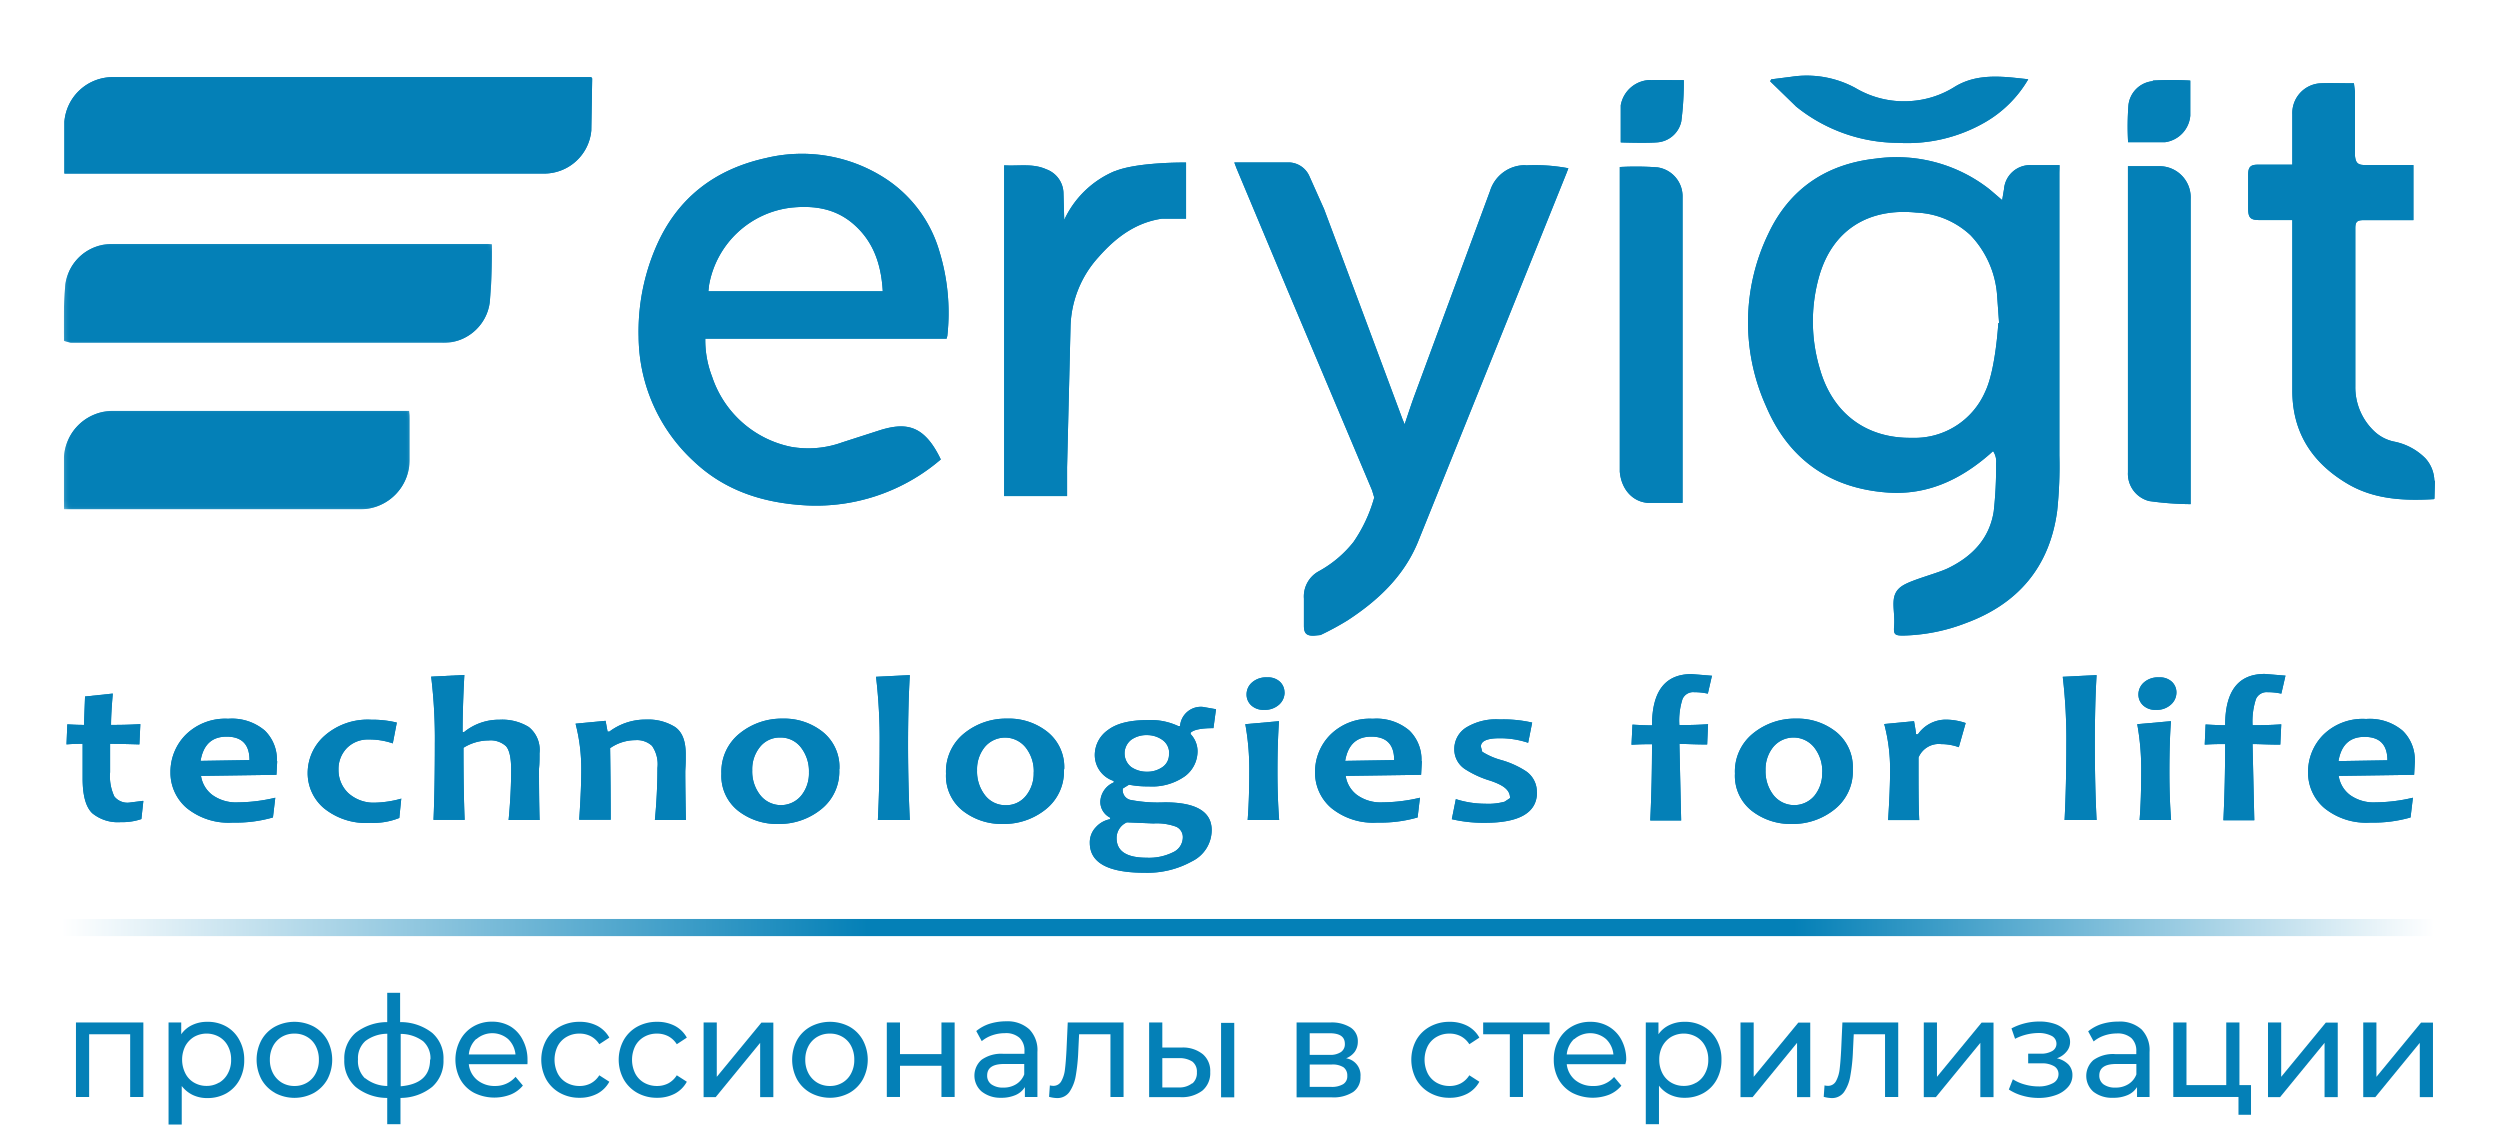
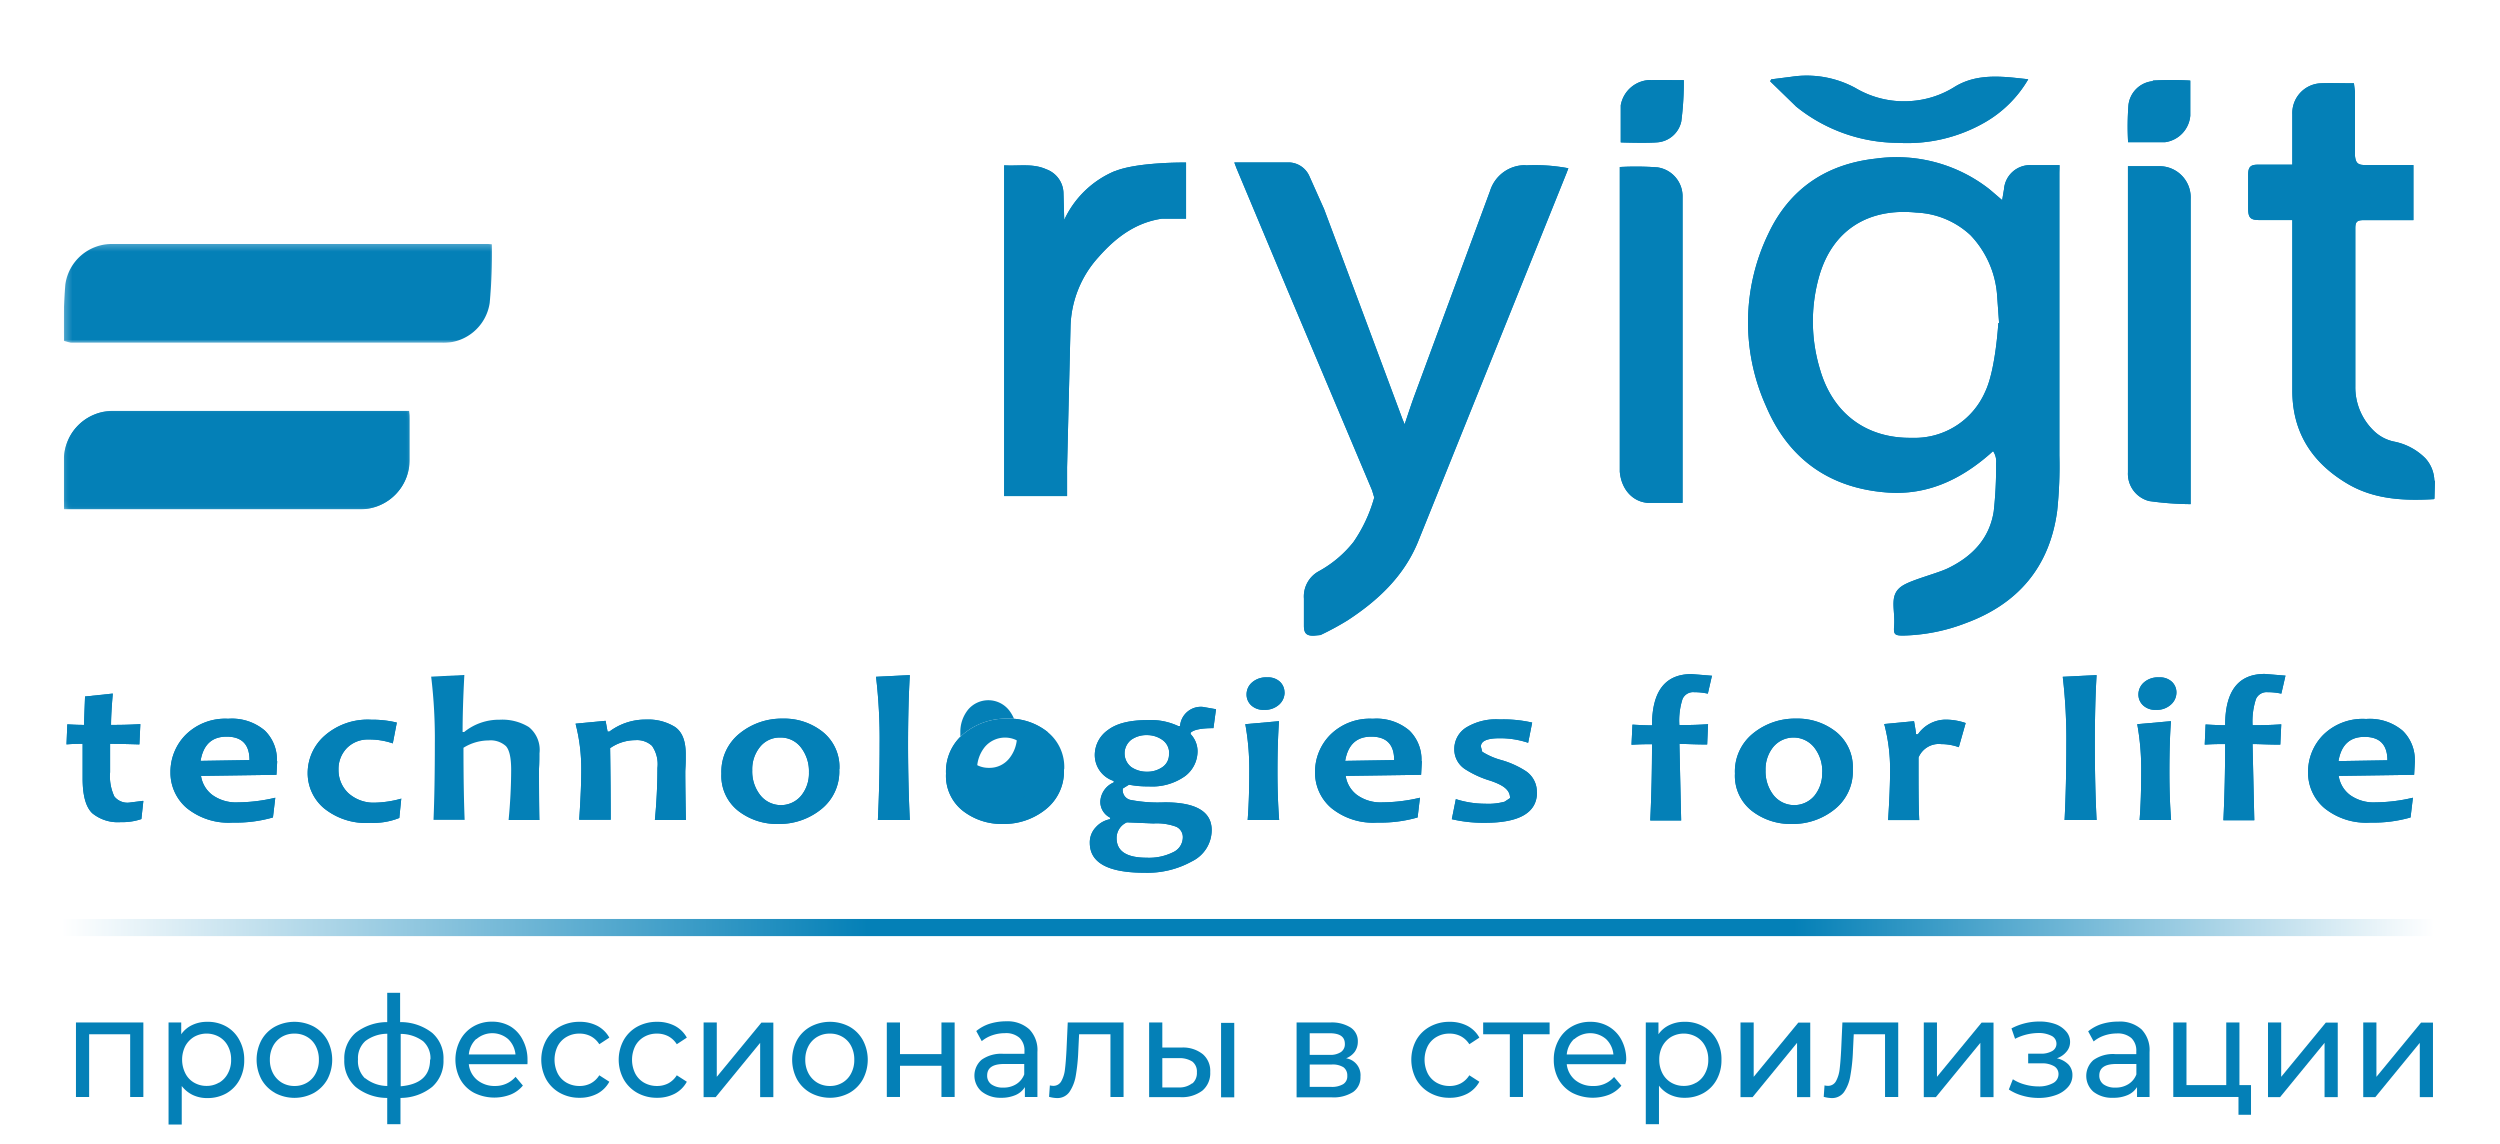
<svg xmlns="http://www.w3.org/2000/svg" id="Слой_1" data-name="Слой 1" viewBox="0 0 341.28 156.14">
  <defs>
    <style> .cls-1 { filter: url(#luminosity-invert-noclip-35); } .cls-2 { isolation: isolate; } .cls-3 { filter: url(#luminosity-invert-noclip); } .cls-4 { mask: url(#mask); } .cls-5 { clip-path: url(#clip-path); } .cls-6 { fill: none; } .cls-7 { clip-path: url(#clip-path-2); } .cls-8 { mask: url(#mask-2); } .cls-9 { filter: url(#luminosity-invert-noclip-2); } .cls-10 { mask: url(#mask-3); } .cls-11 { clip-path: url(#clip-path-4); } .cls-12 { clip-path: url(#clip-path-5); } .cls-13 { mask: url(#mask-4); } .cls-14 { clip-path: url(#clip-path-13); } .cls-15 { filter: url(#luminosity-invert-noclip-10); } .cls-16 { mask: url(#mask-19); } .cls-17 { clip-path: url(#clip-path-29); } .cls-18 { mask: url(#mask-20); } .cls-19 { filter: url(#luminosity-invert-noclip-39); } .cls-20 { filter: url(#luminosity-invert-noclip-36); } .cls-21 { filter: url(#luminosity-invert-noclip-21); } .cls-22 { mask: url(#mask-41); } .cls-23 { clip-path: url(#clip-path-62); } .cls-24 { clip-path: url(#clip-path-63); } .cls-25 { mask: url(#mask-42); } .cls-26 { filter: url(#luminosity-invert-noclip-37); } .cls-27 { clip-path: url(#clip-path-103); } .cls-28 { clip-path: url(#clip-path-104); } .cls-29 { clip-path: url(#clip-path-106); } .cls-30 { clip-path: url(#clip-path-107); } .cls-31 { fill: #fff; } .cls-32 { clip-path: url(#clip-path-108); } .cls-33 { clip-path: url(#clip-path-109); } .cls-34 { mask: url(#mask-69); } .cls-35 { clip-path: url(#clip-path-111); } .cls-36, .cls-53 { fill: #0480b7; } .cls-36 { fill-rule: evenodd; } .cls-37 { mask: url(#mask-70); } .cls-38 { clip-path: url(#clip-path-114); } .cls-39 { clip-path: url(#clip-path-115); } .cls-40 { mask: url(#mask-71); } .cls-41 { clip-path: url(#clip-path-117); } .cls-42 { mask: url(#mask-72); } .cls-43 { clip-path: url(#clip-path-120); } .cls-44 { clip-path: url(#clip-path-121); } .cls-45 { mask: url(#mask-73); } .cls-46 { clip-path: url(#clip-path-123); } .cls-47 { mask: url(#mask-74); } .cls-48 { clip-path: url(#clip-path-131); } .cls-49 { clip-path: url(#clip-path-132); } .cls-50 { mask: url(#mask-77); } .cls-51 { clip-path: url(#clip-path-134); } .cls-52 { mask: url(#mask-78); } .cls-54 { fill: url(#Безымянный_градиент_11); } </style>
    <filter id="luminosity-invert-noclip" x="-4.05" y="-56.15" width="358.92" height="251.31" filterUnits="userSpaceOnUse" color-interpolation-filters="sRGB">
      <feColorMatrix values="-1 0 0 0 1 0 -1 0 0 1 0 0 -1 0 1 0 0 0 1 0" result="invert" />
      <feFlood flood-color="#fff" result="bg" />
      <feBlend in="invert" in2="bg" />
    </filter>
    <mask id="mask" x="-4.05" y="-56.15" width="358.92" height="251.31" maskUnits="userSpaceOnUse">
      <rect class="cls-3" x="8.64" y="55.89" width="47.52" height="13.68" />
    </mask>
    <clipPath id="clip-path">
      <rect class="cls-6" x="8.64" y="55.89" width="47.52" height="13.68" />
    </clipPath>
    <clipPath id="clip-path-2">
      <rect class="cls-6" x="8.71" y="56.05" width="47.23" height="13.5" />
    </clipPath>
    <mask id="mask-2" x="-4.05" y="-56.15" width="358.92" height="251.31" maskUnits="userSpaceOnUse">
      <g class="cls-2">
        <g class="cls-7">
          <rect x="-4.05" y="-56.15" width="358.92" height="251.31" />
        </g>
      </g>
    </mask>
    <filter id="luminosity-invert-noclip-2" x="-4.08" y="-53.67" width="359.51" height="245.52" filterUnits="userSpaceOnUse" color-interpolation-filters="sRGB">
      <feColorMatrix values="-1 0 0 0 1 0 -1 0 0 1 0 0 -1 0 1 0 0 0 1 0" result="invert" />
      <feFlood flood-color="#fff" result="bg" />
      <feBlend in="invert" in2="bg" />
    </filter>
    <mask id="mask-3" x="-4.08" y="-53.67" width="359.51" height="245.52" maskUnits="userSpaceOnUse">
      <rect class="cls-9" x="5.27" y="6.45" width="330.96" height="116.64" />
    </mask>
    <clipPath id="clip-path-4">
      <rect class="cls-6" x="5.27" y="6.45" width="330.96" height="116.64" />
    </clipPath>
    <clipPath id="clip-path-5">
      <rect class="cls-6" x="5.35" y="6.62" width="330.75" height="116.25" />
    </clipPath>
    <mask id="mask-4" x="-4.08" y="-53.67" width="359.51" height="245.52" maskUnits="userSpaceOnUse">
      <g class="cls-2">
        <g class="cls-12">
          <rect x="-4.08" y="-53.67" width="359.51" height="245.52" />
        </g>
      </g>
    </mask>
    <clipPath id="clip-path-13">
      <rect class="cls-6" x="4.96" y="6.78" width="128.22" height="66" />
    </clipPath>
    <filter id="luminosity-invert-noclip-10" x="-4.09" y="-53.85" width="360.31" height="246.25" filterUnits="userSpaceOnUse" color-interpolation-filters="sRGB">
      <feColorMatrix values="-1 0 0 0 1 0 -1 0 0 1 0 0 -1 0 1 0 0 0 1 0" result="invert" />
      <feFlood flood-color="#fff" result="bg" />
      <feBlend in="invert" in2="bg" />
    </filter>
    <mask id="mask-19" x="-4.09" y="-53.85" width="360.31" height="246.25" maskUnits="userSpaceOnUse">
      <rect class="cls-15" x="4.79" y="6.69" width="128.64" height="66.24" />
    </mask>
    <clipPath id="clip-path-29">
      <rect class="cls-6" x="4.79" y="6.69" width="128.64" height="66.24" />
    </clipPath>
    <mask id="mask-20" x="-4.09" y="-53.85" width="360.31" height="246.25" maskUnits="userSpaceOnUse">
      <g class="cls-2">
        <g class="cls-14">
          <rect x="-4.09" y="-53.85" width="360.31" height="246.25" />
        </g>
      </g>
    </mask>
    <filter id="luminosity-invert-noclip-21" x="-4.02" y="-55.94" width="357.7" height="252.1" filterUnits="userSpaceOnUse" color-interpolation-filters="sRGB">
      <feColorMatrix values="-1 0 0 0 1 0 -1 0 0 1 0 0 -1 0 1 0 0 0 1 0" result="invert" />
      <feFlood flood-color="#fff" result="bg" />
      <feBlend in="invert" in2="bg" />
    </filter>
    <mask id="mask-41" x="-4.02" y="-55.94" width="357.7" height="252.1" maskUnits="userSpaceOnUse">
      <rect class="cls-21" x="8.64" y="33.09" width="58.8" height="13.92" />
    </mask>
    <clipPath id="clip-path-62">
      <rect class="cls-6" x="8.64" y="33.09" width="58.8" height="13.92" />
    </clipPath>
    <clipPath id="clip-path-63">
      <rect class="cls-6" x="8.72" y="33.3" width="58.5" height="13.5" />
    </clipPath>
    <mask id="mask-42" x="-4.02" y="-55.94" width="357.7" height="252.1" maskUnits="userSpaceOnUse">
      <g class="cls-2">
        <g class="cls-24">
          <rect x="-4.02" y="-55.94" width="357.7" height="252.1" />
        </g>
      </g>
    </mask>
    <clipPath id="clip-path-103">
      <rect class="cls-6" x="-4.09" y="-53.79" width="360" height="253.5" />
    </clipPath>
    <clipPath id="clip-path-104">
-       <rect class="cls-6" x="-4.09" y="-53.79" width="360" height="246" />
-     </clipPath>
+       </clipPath>
    <clipPath id="clip-path-106">
      <rect class="cls-6" x="325.36" y="6.62" width="18.27" height="18.27" />
    </clipPath>
    <clipPath id="clip-path-107">
      <circle class="cls-6" cx="334.5" cy="15.76" r="9.14" transform="translate(191.93 318.76) rotate(-67.5)" />
    </clipPath>
    <clipPath id="clip-path-108">
      <rect class="cls-6" x="8.69" y="56.05" width="47.25" height="13.5" />
    </clipPath>
    <clipPath id="clip-path-109">
      <rect class="cls-6" x="8.63" y="55.89" width="47.52" height="13.68" />
    </clipPath>
    <filter id="luminosity-invert-noclip-35" x="8.39" y="55.65" width="48" height="14.16" filterUnits="userSpaceOnUse" color-interpolation-filters="sRGB">
      <feColorMatrix values="-1 0 0 0 1 0 -1 0 0 1 0 0 -1 0 1 0 0 0 1 0" result="invert" />
      <feFlood flood-color="#fff" result="bg" />
      <feBlend in="invert" in2="bg" />
    </filter>
    <mask id="mask-69" x="8.39" y="55.65" width="48" height="14.16" maskUnits="userSpaceOnUse">
      <rect class="cls-1" x="8.64" y="55.89" width="47.52" height="13.68" />
    </mask>
    <clipPath id="clip-path-111">
      <rect class="cls-6" x="8.39" y="55.65" width="48" height="14.16" />
    </clipPath>
    <mask id="mask-70" x="-4.05" y="-56.15" width="358.92" height="251.31" maskUnits="userSpaceOnUse">
      <g class="cls-2">
        <g class="cls-4">
          <g class="cls-2">
            <g class="cls-5">
              <rect x="-4.05" y="-56.15" width="358.92" height="251.31" />
            </g>
          </g>
        </g>
        <g class="cls-8">
          <g class="cls-2">
            <g class="cls-5">
              <rect x="-4.05" y="-56.15" width="358.92" height="251.31" />
            </g>
          </g>
        </g>
      </g>
    </mask>
    <clipPath id="clip-path-114">
      <rect class="cls-6" x="8.72" y="33.3" width="58.5" height="13.5" />
    </clipPath>
    <clipPath id="clip-path-115">
      <rect class="cls-6" x="8.63" y="33.09" width="58.8" height="13.92" />
    </clipPath>
    <filter id="luminosity-invert-noclip-36" x="8.39" y="32.85" width="59.28" height="14.4" filterUnits="userSpaceOnUse" color-interpolation-filters="sRGB">
      <feColorMatrix values="-1 0 0 0 1 0 -1 0 0 1 0 0 -1 0 1 0 0 0 1 0" result="invert" />
      <feFlood flood-color="#fff" result="bg" />
      <feBlend in="invert" in2="bg" />
    </filter>
    <mask id="mask-71" x="8.39" y="32.85" width="59.28" height="14.4" maskUnits="userSpaceOnUse">
      <rect class="cls-20" x="8.64" y="33.09" width="58.8" height="13.92" />
    </mask>
    <clipPath id="clip-path-117">
      <rect class="cls-6" x="8.39" y="32.85" width="59.28" height="14.4" />
    </clipPath>
    <mask id="mask-72" x="-4.02" y="-55.94" width="357.7" height="252.1" maskUnits="userSpaceOnUse">
      <g class="cls-2">
        <g class="cls-22">
          <g class="cls-2">
            <g class="cls-23">
              <rect x="-4.02" y="-55.94" width="357.7" height="252.1" />
            </g>
          </g>
        </g>
        <g class="cls-25">
          <g class="cls-2">
            <g class="cls-23">
              <rect x="-4.02" y="-55.94" width="357.7" height="252.1" />
            </g>
          </g>
        </g>
      </g>
    </mask>
    <clipPath id="clip-path-120">
      <rect class="cls-6" x="4.95" y="6.78" width="128.25" height="66" />
    </clipPath>
    <clipPath id="clip-path-121">
-       <rect class="cls-6" x="4.79" y="6.69" width="128.64" height="66.24" />
-     </clipPath>
+       </clipPath>
    <filter id="luminosity-invert-noclip-37" x="4.55" y="6.45" width="129.12" height="66.72" filterUnits="userSpaceOnUse" color-interpolation-filters="sRGB">
      <feColorMatrix values="-1 0 0 0 1 0 -1 0 0 1 0 0 -1 0 1 0 0 0 1 0" result="invert" />
      <feFlood flood-color="#fff" result="bg" />
      <feBlend in="invert" in2="bg" />
    </filter>
    <mask id="mask-73" x="4.55" y="6.45" width="129.12" height="66.72" maskUnits="userSpaceOnUse">
      <rect class="cls-26" x="4.79" y="6.69" width="128.64" height="66.24" />
    </mask>
    <clipPath id="clip-path-123">
      <rect class="cls-6" x="4.55" y="6.45" width="129.12" height="66.72" />
    </clipPath>
    <mask id="mask-74" x="-4.09" y="-53.85" width="360.31" height="246.25" maskUnits="userSpaceOnUse">
      <g class="cls-2">
        <g class="cls-16">
          <g class="cls-2">
            <g class="cls-17">
              <rect x="-4.09" y="-53.85" width="360.31" height="246.25" />
            </g>
          </g>
        </g>
        <g class="cls-18">
          <g class="cls-2">
            <g class="cls-17">
              <rect x="-4.09" y="-53.85" width="360.31" height="246.25" />
            </g>
          </g>
        </g>
      </g>
    </mask>
    <clipPath id="clip-path-131">
      <rect class="cls-6" x="5.35" y="6.62" width="330.75" height="116.25" />
    </clipPath>
    <clipPath id="clip-path-132">
      <rect class="cls-6" x="5.27" y="6.45" width="330.96" height="116.64" />
    </clipPath>
    <filter id="luminosity-invert-noclip-39" x="5.03" y="6.21" width="331.44" height="117.12" filterUnits="userSpaceOnUse" color-interpolation-filters="sRGB">
      <feColorMatrix values="-1 0 0 0 1 0 -1 0 0 1 0 0 -1 0 1 0 0 0 1 0" result="invert" />
      <feFlood flood-color="#fff" result="bg" />
      <feBlend in="invert" in2="bg" />
    </filter>
    <mask id="mask-77" x="5.03" y="6.21" width="331.44" height="117.12" maskUnits="userSpaceOnUse">
      <rect class="cls-19" x="5.27" y="6.45" width="330.96" height="116.64" />
    </mask>
    <clipPath id="clip-path-134">
      <rect class="cls-6" x="5.03" y="6.21" width="331.44" height="117.12" />
    </clipPath>
    <mask id="mask-78" x="-4.08" y="-53.67" width="359.51" height="245.52" maskUnits="userSpaceOnUse">
      <g class="cls-2">
        <g class="cls-10">
          <g class="cls-2">
            <g class="cls-11">
              <rect x="-4.08" y="-53.67" width="359.51" height="245.52" />
            </g>
          </g>
        </g>
        <g class="cls-13">
          <g class="cls-2">
            <g class="cls-11">
              <rect x="-4.08" y="-53.67" width="359.51" height="245.52" />
            </g>
          </g>
        </g>
      </g>
    </mask>
    <linearGradient id="Безымянный_градиент_11" data-name="Безымянный градиент 11" x1="8.34" y1="126.62" x2="332.34" y2="126.62" gradientUnits="userSpaceOnUse">
      <stop offset="0" stop-color="#fff" />
      <stop offset="0.34" stop-color="#0480b7" />
      <stop offset="0.52" stop-color="#0480b7" />
      <stop offset="0.73" stop-color="#0480b7" />
      <stop offset="1" stop-color="#fff" />
    </linearGradient>
  </defs>
  <title>logo</title>
  <g class="cls-27">
    <g class="cls-28">
      <g class="cls-28">
        <g class="cls-29">
          <g class="cls-30">
            <rect class="cls-31" x="325.36" y="6.62" width="18.27" height="18.27" />
          </g>
        </g>
      </g>
    </g>
  </g>
  <g>
    <g class="cls-32">
      <g class="cls-2">
        <g class="cls-33">
          <g class="cls-34">
            <g class="cls-2">
              <g class="cls-33">
                <g class="cls-35">
                  <path class="cls-36" d="M55.85,56.09l-.37,0c-13.43,0-26.69,0-40,0a6.71,6.71,0,0,0-6.75,6.32l0,7.12s.45,0,.63,0H49.26a6.77,6.77,0,0,0,6.66-6.84V56.83c0-.23-.05-.47-.07-.74" />
                </g>
              </g>
            </g>
          </g>
          <g class="cls-37">
            <g class="cls-2">
              <g class="cls-33">
                <g class="cls-35">
                  <path class="cls-36" d="M55.85,56.09l-.37,0c-13.43,0-26.69,0-40,0a6.71,6.71,0,0,0-6.75,6.32l0,7.12s.45,0,.63,0H49.26a6.77,6.77,0,0,0,6.66-6.84V56.83c0-.23-.05-.47-.07-.74" />
                </g>
              </g>
            </g>
          </g>
        </g>
      </g>
    </g>
    <g class="cls-38">
      <g class="cls-2">
        <g class="cls-39">
          <g class="cls-40">
            <g class="cls-2">
              <g class="cls-39">
                <g class="cls-41">
                  <path class="cls-36" d="M15.38,33.31a6.4,6.4,0,0,0-6.46,5.53,65.18,65.18,0,0,0-.2,7.27l0,.42.94.27H60.34a6.38,6.38,0,0,0,6.51-5.45,72.45,72.45,0,0,0,.3-8l-.6-.05c-17.2,0-34.19,0-51.17,0" />
                </g>
              </g>
            </g>
          </g>
          <g class="cls-42">
            <g class="cls-2">
              <g class="cls-39">
                <g class="cls-41">
-                   <path class="cls-36" d="M15.38,33.31a6.4,6.4,0,0,0-6.46,5.53,65.18,65.18,0,0,0-.2,7.27l0,.42.94.27H60.34a6.38,6.38,0,0,0,6.51-5.45,72.45,72.45,0,0,0,.3-8l-.6-.05c-17.2,0-34.19,0-51.17,0" />
-                 </g>
+                   </g>
              </g>
            </g>
          </g>
        </g>
      </g>
    </g>
    <g class="cls-43">
      <g class="cls-2">
        <g class="cls-44">
          <g class="cls-45">
            <g class="cls-2">
              <g class="cls-44">
                <g class="cls-46">
                  <path class="cls-36" d="M121,24.46a20.93,20.93,0,0,0-16.45-2.88c-7,1.55-12.13,5.48-15,12.14A29.14,29.14,0,0,0,87.18,46,23.31,23.31,0,0,0,94.74,63c4.35,4.11,9.72,5.72,15.53,6a26.13,26.13,0,0,0,17.43-5.68l.73-.6c-2.23-4.67-4.67-5.07-8.12-4.05L115,60.38a13.55,13.55,0,0,1-7,.62,14.4,14.4,0,0,1-10.79-9.58,13.82,13.82,0,0,1-.93-5.19h32.94l.1-.37a28.6,28.6,0,0,0-1.09-11.57A17.81,17.81,0,0,0,121,24.46M96.7,39.76l.1-.87a12.91,12.91,0,0,1,11.25-10.55c3.12-.31,6,.12,8.46,2.25,2.77,2.4,3.79,5.57,4,9.17Z" />
                </g>
              </g>
            </g>
          </g>
          <g class="cls-47">
            <g class="cls-2">
              <g class="cls-44">
                <g class="cls-46">
                  <path class="cls-36" d="M121,24.46a20.93,20.93,0,0,0-16.45-2.88c-7,1.55-12.13,5.48-15,12.14A29.14,29.14,0,0,0,87.18,46,23.31,23.31,0,0,0,94.74,63c4.35,4.11,9.72,5.72,15.53,6a26.13,26.13,0,0,0,17.43-5.68l.73-.6c-2.23-4.67-4.67-5.07-8.12-4.05L115,60.38a13.55,13.55,0,0,1-7,.62,14.4,14.4,0,0,1-10.79-9.58,13.82,13.82,0,0,1-.93-5.19h32.94l.1-.37a28.6,28.6,0,0,0-1.09-11.57A17.81,17.81,0,0,0,121,24.46M96.7,39.76l.1-.87a12.91,12.91,0,0,1,11.25-10.55c3.12-.31,6,.12,8.46,2.25,2.77,2.4,3.79,5.57,4,9.17Z" />
                </g>
              </g>
            </g>
          </g>
        </g>
      </g>
      <g class="cls-2">
        <g class="cls-44">
          <g class="cls-45">
            <g class="cls-2">
              <g class="cls-44">
                <g class="cls-46">
                  <path class="cls-36" d="M80.71,10.53H15.45a6.62,6.62,0,0,0-6.66,6.09l0,7.07H74.14a6.47,6.47,0,0,0,6.58-5.86l.12-7.12s-.06-.08-.13-.18" />
                </g>
              </g>
            </g>
          </g>
          <g class="cls-47">
            <g class="cls-2">
              <g class="cls-44">
                <g class="cls-46">
                  <path class="cls-36" d="M80.71,10.53H15.45a6.62,6.62,0,0,0-6.66,6.09l0,7.07H74.14a6.47,6.47,0,0,0,6.58-5.86l.12-7.12s-.06-.08-.13-.18" />
                </g>
              </g>
            </g>
          </g>
        </g>
      </g>
    </g>
    <g class="cls-48">
      <g class="cls-2">
        <g class="cls-49">
          <g class="cls-50">
            <g class="cls-2">
              <g class="cls-49">
                <g class="cls-51">
                  <path class="cls-36" d="M281.15,22.54h-3.91a3.57,3.57,0,0,0-3.67,3.29l-.25,1.49s-1.16-1-1.73-1.48a20.56,20.56,0,0,0-15.5-4.19c-6.77.74-11.79,4.12-14.68,10.24a27.81,27.81,0,0,0-.33,23.54c3.08,7.28,8.76,11.26,16.65,11.81,5.37.37,9.88-1.76,13.86-5.22l.49-.44a2.54,2.54,0,0,1,.41,1.71,54.17,54.17,0,0,1-.32,6.51c-.58,3.72-2.92,6.16-6.24,7.77-1.45.7-4.65,1.49-6.05,2.29-2.15,1.22-1.12,3.26-1.31,5.6-.09,1.14.08,1.31,1.25,1.3a25.14,25.14,0,0,0,8.48-1.68c7.19-2.63,11.5-7.69,12.53-15.34a57.72,57.72,0,0,0,.3-7.56l0-38.6Zm-8.35,22.8v-.06m0-1.18V44s-.35,6.46-1.8,9.48a10.49,10.49,0,0,1-10,6.29c-6.2.1-10.78-3.3-12.53-9.29a22.54,22.54,0,0,1-.14-12.74c1.83-6.41,6.8-9.38,13.28-8.72A11.52,11.52,0,0,1,269,32.11a13.27,13.27,0,0,1,3.62,8.08l.27,3.78a1.25,1.25,0,0,1,0,.14" />
                </g>
              </g>
            </g>
          </g>
          <g class="cls-52">
            <g class="cls-2">
              <g class="cls-49">
                <g class="cls-51">
                  <path class="cls-36" d="M281.15,22.54h-3.91a3.57,3.57,0,0,0-3.67,3.29l-.25,1.49s-1.16-1-1.73-1.48a20.56,20.56,0,0,0-15.5-4.19c-6.77.74-11.79,4.12-14.68,10.24a27.81,27.81,0,0,0-.33,23.54c3.08,7.28,8.76,11.26,16.65,11.81,5.37.37,9.88-1.76,13.86-5.22l.49-.44a2.54,2.54,0,0,1,.41,1.71,54.17,54.17,0,0,1-.32,6.51c-.58,3.72-2.92,6.16-6.24,7.77-1.45.7-4.65,1.49-6.05,2.29-2.15,1.22-1.12,3.26-1.31,5.6-.09,1.14.08,1.31,1.25,1.3a25.14,25.14,0,0,0,8.48-1.68c7.19-2.63,11.5-7.69,12.53-15.34a57.72,57.72,0,0,0,.3-7.56l0-38.6Zm-8.35,22.8v-.06m0-1.18V44s-.35,6.46-1.8,9.48a10.49,10.49,0,0,1-10,6.29c-6.2.1-10.78-3.3-12.53-9.29a22.54,22.54,0,0,1-.14-12.74c1.83-6.41,6.8-9.38,13.28-8.72A11.52,11.52,0,0,1,269,32.11a13.27,13.27,0,0,1,3.62,8.08l.27,3.78a1.25,1.25,0,0,1,0,.14" />
                </g>
              </g>
            </g>
          </g>
        </g>
      </g>
      <g class="cls-2">
        <g class="cls-49">
          <g class="cls-50">
            <g class="cls-2">
              <g class="cls-49">
                <g class="cls-51">
                  <path class="cls-36" d="M208.29,22.55a5,5,0,0,0-4.88,3.52L193.19,53.73c-.49,1.31-.92,2.65-1.44,4.19l-.29-.69c-3.62-9.72-7.15-19.21-10.71-28.69l-2-4.48a3.14,3.14,0,0,0-2.65-1.88l-7.6,0s.25.67.36.94l7,16.7q5.73,13.56,11.44,27.1l.3,1A20.17,20.17,0,0,1,184.76,74,15.61,15.61,0,0,1,180,78a3.92,3.92,0,0,0-2,3.71v3.71c0,1,.32,1.38,1.33,1.36l.93-.09a38.78,38.78,0,0,0,3.69-2c4.14-2.7,7.67-6,9.6-10.67l1.93-4.78,18.36-45.59.26-.68a24.37,24.37,0,0,0-5.84-.39" />
                </g>
              </g>
            </g>
          </g>
          <g class="cls-52">
            <g class="cls-2">
              <g class="cls-49">
                <g class="cls-51">
                  <path class="cls-36" d="M208.29,22.55a5,5,0,0,0-4.88,3.52L193.19,53.73c-.49,1.31-.92,2.65-1.44,4.19l-.29-.69c-3.62-9.72-7.15-19.21-10.71-28.69l-2-4.48a3.14,3.14,0,0,0-2.65-1.88l-7.6,0s.25.67.36.94l7,16.7q5.73,13.56,11.44,27.1l.3,1A20.17,20.17,0,0,1,184.76,74,15.61,15.61,0,0,1,180,78a3.92,3.92,0,0,0-2,3.71v3.71c0,1,.32,1.38,1.33,1.36l.93-.09a38.78,38.78,0,0,0,3.69-2c4.14-2.7,7.67-6,9.6-10.67l1.93-4.78,18.36-45.59.26-.68a24.37,24.37,0,0,0-5.84-.39" />
                </g>
              </g>
            </g>
          </g>
        </g>
      </g>
      <g class="cls-2">
        <g class="cls-49">
          <g class="cls-50">
            <g class="cls-2">
              <g class="cls-49">
                <g class="cls-51">
                  <path class="cls-36" d="M332.32,65.64a4.72,4.72,0,0,0-1.23-3.08,8.25,8.25,0,0,0-4.19-2.26A5.59,5.59,0,0,1,324,58.76a8.25,8.25,0,0,1-2.47-6V31.16c0-.9.25-1.11,1.19-1.11h6.74V22.53h-6.61c-1,0-1.28-.31-1.37-1.3v-.48c0-2.91,0-5.57,0-8.24l-.14-1.14c-2,0-3.29-.06-4.54,0a4.07,4.07,0,0,0-3.87,4.24v6.87c-1.63,0-3.16,0-4.68,0-1,0-1.34.29-1.35,1.34v4.61c0,1.34.32,1.63,1.68,1.61h4.35v1.08c0,7.4,0,14.81,0,22.2,0,5.73,2.72,9.85,7.47,12.68,3.64,2.18,7.73,2.38,11.85,2.14l.08-.07.07-2.45" />
                </g>
              </g>
            </g>
          </g>
          <g class="cls-52">
            <g class="cls-2">
              <g class="cls-49">
                <g class="cls-51">
                  <path class="cls-36" d="M332.32,65.64a4.72,4.72,0,0,0-1.23-3.08,8.25,8.25,0,0,0-4.19-2.26A5.59,5.59,0,0,1,324,58.76a8.25,8.25,0,0,1-2.47-6V31.16c0-.9.25-1.11,1.19-1.11h6.74V22.53h-6.61c-1,0-1.28-.31-1.37-1.3v-.48c0-2.91,0-5.57,0-8.24l-.14-1.14c-2,0-3.29-.06-4.54,0a4.07,4.07,0,0,0-3.87,4.24v6.87c-1.63,0-3.16,0-4.68,0-1,0-1.34.29-1.35,1.34v4.61c0,1.34.32,1.63,1.68,1.61h4.35v1.08c0,7.4,0,14.81,0,22.2,0,5.73,2.72,9.85,7.47,12.68,3.64,2.18,7.73,2.38,11.85,2.14l.08-.07.07-2.45" />
                </g>
              </g>
            </g>
          </g>
        </g>
      </g>
      <g class="cls-2">
        <g class="cls-49">
          <g class="cls-50">
            <g class="cls-2">
              <g class="cls-49">
                <g class="cls-51">
                  <line class="cls-53" x1="161.9" y1="22.19" x2="161.74" y2="22.18" />
                </g>
              </g>
            </g>
          </g>
          <g class="cls-52">
            <g class="cls-2">
              <g class="cls-49">
                <g class="cls-51">
                  <line class="cls-53" x1="161.9" y1="22.19" x2="161.74" y2="22.18" />
                </g>
              </g>
            </g>
          </g>
        </g>
      </g>
      <g class="cls-2">
        <g class="cls-49">
          <g class="cls-50">
            <g class="cls-2">
              <g class="cls-49">
                <g class="cls-51">
                  <polyline class="cls-36" points="161.46 22.15 161.18 22.12 161.33 22.14" />
                </g>
              </g>
            </g>
          </g>
          <g class="cls-52">
            <g class="cls-2">
              <g class="cls-49">
                <g class="cls-51">
                  <polyline class="cls-36" points="161.46 22.15 161.18 22.12 161.33 22.14" />
                </g>
              </g>
            </g>
          </g>
        </g>
      </g>
      <g class="cls-2">
        <g class="cls-49">
          <g class="cls-50">
            <g class="cls-2">
              <g class="cls-49">
                <g class="cls-51">
                  <path class="cls-36" d="M152.18,23.36a13.27,13.27,0,0,0-6.9,6.66l-.1-3.56a3.55,3.55,0,0,0-2.35-3.35c-1.86-.84-3.78-.41-5.75-.54V67.72h8.59c0-1.36,0-2.64,0-3.93l.47-19.2a14.63,14.63,0,0,1,3.79-9.46c2.34-2.67,5.07-4.75,8.69-5.28l3.29,0V22.19s-6.62-.09-9.71,1.18" />
                </g>
              </g>
            </g>
          </g>
          <g class="cls-52">
            <g class="cls-2">
              <g class="cls-49">
                <g class="cls-51">
                  <path class="cls-36" d="M152.18,23.36a13.27,13.27,0,0,0-6.9,6.66l-.1-3.56a3.55,3.55,0,0,0-2.35-3.35c-1.86-.84-3.78-.41-5.75-.54V67.72h8.59c0-1.36,0-2.64,0-3.93l.47-19.2a14.63,14.63,0,0,1,3.79-9.46c2.34-2.67,5.07-4.75,8.69-5.28l3.29,0V22.19s-6.62-.09-9.71,1.18" />
                </g>
              </g>
            </g>
          </g>
        </g>
      </g>
      <g class="cls-2">
        <g class="cls-49">
          <g class="cls-50">
            <g class="cls-2">
              <g class="cls-49">
                <g class="cls-51">
                  <path class="cls-36" d="M294.89,22.69h-4.4s0,.29,0,.39V64.48a3.84,3.84,0,0,0,2.9,3.92,41.87,41.87,0,0,0,5.66.42V27.17a4.26,4.26,0,0,0-4.12-4.48" />
                </g>
              </g>
            </g>
          </g>
          <g class="cls-52">
            <g class="cls-2">
              <g class="cls-49">
                <g class="cls-51">
                  <path class="cls-36" d="M294.89,22.69h-4.4s0,.29,0,.39V64.48a3.84,3.84,0,0,0,2.9,3.92,41.87,41.87,0,0,0,5.66.42V27.17a4.26,4.26,0,0,0-4.12-4.48" />
                </g>
              </g>
            </g>
          </g>
        </g>
      </g>
      <g class="cls-2">
        <g class="cls-49">
          <g class="cls-50">
            <g class="cls-2">
              <g class="cls-49">
                <g class="cls-51">
                  <path class="cls-36" d="M226.31,22.85a40.65,40.65,0,0,0-5.19-.05V64.39c.21,2.42,1.76,4.11,3.84,4.26l4.73,0s0-.41,0-.57V26.94a4,4,0,0,0-3.41-4.09" />
                </g>
              </g>
            </g>
          </g>
          <g class="cls-52">
            <g class="cls-2">
              <g class="cls-49">
                <g class="cls-51">
                  <path class="cls-36" d="M226.31,22.85a40.65,40.65,0,0,0-5.19-.05V64.39c.21,2.42,1.76,4.11,3.84,4.26l4.73,0s0-.41,0-.57V26.94a4,4,0,0,0-3.41-4.09" />
                </g>
              </g>
            </g>
          </g>
        </g>
      </g>
      <g class="cls-2">
        <g class="cls-49">
          <g class="cls-50">
            <g class="cls-2">
              <g class="cls-49">
                <g class="cls-51">
                  <path class="cls-36" d="M245.14,14.5a22.32,22.32,0,0,0,14,5,21.27,21.27,0,0,0,11.74-2.75,16.16,16.16,0,0,0,6-5.93s-1.69-.19-2.47-.26c-2.67-.22-5.27-.16-7.68,1.36a12.74,12.74,0,0,1-5.29,1.82A13,13,0,0,1,253.27,12a13.94,13.94,0,0,0-8.72-1.52l-2.75.35c-.06.09-.1.18-.15.27l3.5,3.4" />
                </g>
              </g>
            </g>
          </g>
          <g class="cls-52">
            <g class="cls-2">
              <g class="cls-49">
                <g class="cls-51">
                  <path class="cls-36" d="M245.14,14.5a22.32,22.32,0,0,0,14,5,21.27,21.27,0,0,0,11.74-2.75,16.16,16.16,0,0,0,6-5.93s-1.69-.19-2.47-.26c-2.67-.22-5.27-.16-7.68,1.36a12.74,12.74,0,0,1-5.29,1.82A13,13,0,0,1,253.27,12a13.94,13.94,0,0,0-8.72-1.52l-2.75.35c-.06.09-.1.18-.15.27l3.5,3.4" />
                </g>
              </g>
            </g>
          </g>
        </g>
      </g>
      <g class="cls-2">
        <g class="cls-49">
          <g class="cls-50">
            <g class="cls-2">
              <g class="cls-49">
                <g class="cls-51">
                  <path class="cls-36" d="M225.34,10.92a4.18,4.18,0,0,0-4.09,3.46l0,5.06s3.27.12,4.86,0a3.63,3.63,0,0,0,3.41-2.88,41.29,41.29,0,0,0,.34-5.62H229c-1.21,0-2.42-.05-3.62,0" />
                </g>
              </g>
            </g>
          </g>
          <g class="cls-52">
            <g class="cls-2">
              <g class="cls-49">
                <g class="cls-51">
                  <path class="cls-36" d="M225.34,10.92a4.18,4.18,0,0,0-4.09,3.46l0,5.06s3.27.12,4.86,0a3.63,3.63,0,0,0,3.41-2.88,41.29,41.29,0,0,0,.34-5.62H229c-1.21,0-2.42-.05-3.62,0" />
                </g>
              </g>
            </g>
          </g>
        </g>
      </g>
      <g class="cls-2">
        <g class="cls-49">
          <g class="cls-50">
            <g class="cls-2">
              <g class="cls-49">
                <g class="cls-51">
                  <path class="cls-36" d="M293.88,11.08a3.69,3.69,0,0,0-3.32,3.27,38.77,38.77,0,0,0-.05,5.06l5.06,0A4,4,0,0,0,299,15.8V11a41.61,41.61,0,0,0-5.11,0" />
                </g>
              </g>
            </g>
          </g>
          <g class="cls-52">
            <g class="cls-2">
              <g class="cls-49">
                <g class="cls-51">
                  <path class="cls-36" d="M293.88,11.08a3.69,3.69,0,0,0-3.32,3.27,38.77,38.77,0,0,0-.05,5.06l5.06,0A4,4,0,0,0,299,15.8V11a41.61,41.61,0,0,0-5.11,0" />
                </g>
              </g>
            </g>
          </g>
        </g>
      </g>
      <g class="cls-2">
        <g class="cls-49">
          <g class="cls-50">
            <g class="cls-2">
              <g class="cls-49">
                <g class="cls-51">
                  <path class="cls-53" d="M19.57,109.34l-.27,2.47a8,8,0,0,1-2.81.42,5.51,5.51,0,0,1-3.9-1.22c-.86-.83-1.31-2.39-1.31-4.72,0-1.4,0-3,0-4.75-.54,0-1.28,0-2.2.08l.11-2.74c.82.05,1.58.08,2.29.08,0-.49.05-1.79.13-3.88l3.79-.4c-.16,1.84-.24,3.27-.24,4.28.9,0,2.23,0,4-.11l-.13,2.77c-1.62-.05-2.94-.08-4-.08l0,3.87a6.49,6.49,0,0,0,.58,3.32,2.28,2.28,0,0,0,2,.84l1.89-.24" />
                </g>
              </g>
            </g>
          </g>
          <g class="cls-52">
            <g class="cls-2">
              <g class="cls-49">
                <g class="cls-51">
                  <path class="cls-53" d="M19.57,109.34l-.27,2.47a8,8,0,0,1-2.81.42,5.51,5.51,0,0,1-3.9-1.22c-.86-.83-1.31-2.39-1.31-4.72,0-1.4,0-3,0-4.75-.54,0-1.28,0-2.2.08l.11-2.74c.82.05,1.58.08,2.29.08,0-.49.05-1.79.13-3.88l3.79-.4c-.16,1.84-.24,3.27-.24,4.28.9,0,2.23,0,4-.11l-.13,2.77c-1.62-.05-2.94-.08-4-.08l0,3.87a6.49,6.49,0,0,0,.58,3.32,2.28,2.28,0,0,0,2,.84l1.89-.24" />
                </g>
              </g>
            </g>
          </g>
        </g>
      </g>
      <g class="cls-2">
        <g class="cls-49">
          <g class="cls-50">
            <g class="cls-2">
              <g class="cls-49">
                <g class="cls-51">
                  <path class="cls-53" d="M37.84,103.92l-.1,1.85-10.3.15A4,4,0,0,0,29,108.53a5.51,5.51,0,0,0,3.49,1,22.47,22.47,0,0,0,5.09-.63l-.32,2.69a18.16,18.16,0,0,1-5.46.7,9.06,9.06,0,0,1-6.33-2,6.34,6.34,0,0,1-2.2-4.85,7.18,7.18,0,0,1,2.09-5.14,7.67,7.67,0,0,1,5.79-2.18,6.94,6.94,0,0,1,5,1.61,5.54,5.54,0,0,1,1.65,4.16m-3.74-.13q0-3.2-3.13-3.2c-2,0-3.18,1.1-3.55,3.31Z" />
                </g>
              </g>
            </g>
          </g>
          <g class="cls-52">
            <g class="cls-2">
              <g class="cls-49">
                <g class="cls-51">
                  <path class="cls-53" d="M37.84,103.92l-.1,1.85-10.3.15A4,4,0,0,0,29,108.53a5.51,5.51,0,0,0,3.49,1,22.47,22.47,0,0,0,5.09-.63l-.32,2.69a18.16,18.16,0,0,1-5.46.7,9.06,9.06,0,0,1-6.33-2,6.34,6.34,0,0,1-2.2-4.85,7.18,7.18,0,0,1,2.09-5.14,7.67,7.67,0,0,1,5.79-2.18,6.94,6.94,0,0,1,5,1.61,5.54,5.54,0,0,1,1.65,4.16m-3.74-.13q0-3.2-3.13-3.2c-2,0-3.18,1.1-3.55,3.31Z" />
                </g>
              </g>
            </g>
          </g>
        </g>
      </g>
      <g class="cls-2">
        <g class="cls-49">
          <g class="cls-50">
            <g class="cls-2">
              <g class="cls-49">
                <g class="cls-51">
                  <path class="cls-53" d="M54.78,109l-.27,2.66a9.56,9.56,0,0,1-3.95.67,9.1,9.1,0,0,1-6.34-2A6.27,6.27,0,0,1,42,105.53a6.8,6.8,0,0,1,2.32-5.1,8.9,8.9,0,0,1,6.35-2.18,14.24,14.24,0,0,1,3.5.39l-.55,2.84a9.7,9.7,0,0,0-3.29-.53,4,4,0,0,0-3,1.19,4.11,4.11,0,0,0-1.12,2.92,4.34,4.34,0,0,0,1.33,3.2,5.15,5.15,0,0,0,3.76,1.31,14.33,14.33,0,0,0,3.53-.56" />
                </g>
              </g>
            </g>
          </g>
          <g class="cls-52">
            <g class="cls-2">
              <g class="cls-49">
                <g class="cls-51">
                  <path class="cls-53" d="M54.78,109l-.27,2.66a9.56,9.56,0,0,1-3.95.67,9.1,9.1,0,0,1-6.34-2A6.27,6.27,0,0,1,42,105.53a6.8,6.8,0,0,1,2.32-5.1,8.9,8.9,0,0,1,6.35-2.18,14.24,14.24,0,0,1,3.5.39l-.55,2.84a9.7,9.7,0,0,0-3.29-.53,4,4,0,0,0-3,1.19,4.11,4.11,0,0,0-1.12,2.92,4.34,4.34,0,0,0,1.33,3.2,5.15,5.15,0,0,0,3.76,1.31,14.33,14.33,0,0,0,3.53-.56" />
                </g>
              </g>
            </g>
          </g>
        </g>
      </g>
      <g class="cls-2">
        <g class="cls-49">
          <g class="cls-50">
            <g class="cls-2">
              <g class="cls-49">
                <g class="cls-51">
                  <path class="cls-53" d="M73.68,111.94H69.43q.34-3.51.35-6.84c0-1.65-.24-2.73-.72-3.25a3.1,3.1,0,0,0-2.37-.77,6.52,6.52,0,0,0-3.42,1q0,5.91.16,9.84H59.18c.12-2.87.18-6.32.18-10.33a70.91,70.91,0,0,0-.5-9.22l4.53-.23q-.24,4.49-.24,7.79h.21a7.55,7.55,0,0,1,4.83-1.68,6.92,6.92,0,0,1,4,1,4,4,0,0,1,1.46,3.58v.53c0,1.09-.07,1.45-.07,1.63,0,1.55,0,3.85.08,6.92" />
                </g>
              </g>
            </g>
          </g>
          <g class="cls-52">
            <g class="cls-2">
              <g class="cls-49">
                <g class="cls-51">
-                   <path class="cls-53" d="M73.68,111.94H69.43q.34-3.51.35-6.84c0-1.65-.24-2.73-.72-3.25a3.1,3.1,0,0,0-2.37-.77,6.52,6.52,0,0,0-3.42,1q0,5.91.16,9.84H59.18c.12-2.87.18-6.32.18-10.33a70.91,70.91,0,0,0-.5-9.22l4.53-.23q-.24,4.49-.24,7.79h.21a7.55,7.55,0,0,1,4.83-1.68,6.92,6.92,0,0,1,4,1,4,4,0,0,1,1.46,3.58v.53c0,1.09-.07,1.45-.07,1.63,0,1.55,0,3.85.08,6.92" />
-                 </g>
+                   </g>
              </g>
            </g>
          </g>
        </g>
      </g>
      <g class="cls-2">
        <g class="cls-49">
          <g class="cls-50">
            <g class="cls-2">
              <g class="cls-49">
                <g class="cls-51">
                  <path class="cls-53" d="M93.65,111.94H89.4q.34-3.51.35-7.12a4.4,4.4,0,0,0-.74-3,3,3,0,0,0-2.27-.78,6.07,6.07,0,0,0-3.45,1.09q.08,5.42.08,9.77h-4.3q.29-4.35.28-6.84a24.42,24.42,0,0,0-.78-6.27l4.1-.39.27,1.47h.25a8.2,8.2,0,0,1,5-1.64,6.91,6.91,0,0,1,3.94,1c1,.68,1.48,1.91,1.48,3.72l0,.63c0,.9-.06,1.37-.06,1.84q0,1.88.08,6.48" />
                </g>
              </g>
            </g>
          </g>
          <g class="cls-52">
            <g class="cls-2">
              <g class="cls-49">
                <g class="cls-51">
                  <path class="cls-53" d="M93.65,111.94H89.4q.34-3.51.35-7.12a4.4,4.4,0,0,0-.74-3,3,3,0,0,0-2.27-.78,6.07,6.07,0,0,0-3.45,1.09q.08,5.42.08,9.77h-4.3q.29-4.35.28-6.84a24.42,24.42,0,0,0-.78-6.27l4.1-.39.27,1.47h.25a8.2,8.2,0,0,1,5-1.64,6.91,6.91,0,0,1,3.94,1c1,.68,1.48,1.91,1.48,3.72l0,.63c0,.9-.06,1.37-.06,1.84q0,1.88.08,6.48" />
                </g>
              </g>
            </g>
          </g>
        </g>
      </g>
      <g class="cls-2">
        <g class="cls-49">
          <g class="cls-50">
            <g class="cls-2">
              <g class="cls-49">
                <g class="cls-51">
                  <path class="cls-53" d="M114.57,105a6.58,6.58,0,0,1-2.48,5.48,9.09,9.09,0,0,1-5.84,2,8.61,8.61,0,0,1-5.49-1.8,6.07,6.07,0,0,1-2.28-5.07A6.68,6.68,0,0,1,101,100.1a9.12,9.12,0,0,1,5.86-2,8.45,8.45,0,0,1,5.45,1.81,6.15,6.15,0,0,1,2.28,5.1m-4.16.42a5.28,5.28,0,0,0-1.08-3.38,3.48,3.48,0,0,0-2.84-1.37,3.45,3.45,0,0,0-2.76,1.28,4.83,4.83,0,0,0-1.06,3.2,5.23,5.23,0,0,0,1.09,3.38,3.6,3.6,0,0,0,5.58.09,4.83,4.83,0,0,0,1.07-3.2" />
                </g>
              </g>
            </g>
          </g>
          <g class="cls-52">
            <g class="cls-2">
              <g class="cls-49">
                <g class="cls-51">
                  <path class="cls-53" d="M114.57,105a6.58,6.58,0,0,1-2.48,5.48,9.09,9.09,0,0,1-5.84,2,8.61,8.61,0,0,1-5.49-1.8,6.07,6.07,0,0,1-2.28-5.07A6.68,6.68,0,0,1,101,100.1a9.12,9.12,0,0,1,5.86-2,8.45,8.45,0,0,1,5.45,1.81,6.15,6.15,0,0,1,2.28,5.1m-4.16.42a5.28,5.28,0,0,0-1.08-3.38,3.48,3.48,0,0,0-2.84-1.37,3.45,3.45,0,0,0-2.76,1.28,4.83,4.83,0,0,0-1.06,3.2,5.23,5.23,0,0,0,1.09,3.38,3.6,3.6,0,0,0,5.58.09,4.83,4.83,0,0,0,1.07-3.2" />
                </g>
              </g>
            </g>
          </g>
        </g>
      </g>
      <g class="cls-2">
        <g class="cls-49">
          <g class="cls-50">
            <g class="cls-2">
              <g class="cls-49">
                <g class="cls-51">
                  <path class="cls-53" d="M124.2,111.94h-4.36q.24-4.77.24-10.33a73.09,73.09,0,0,0-.49-9.22l4.61-.23c-.15,2.63-.24,5.78-.24,9.44s.09,7.18.24,10.33" />
                </g>
              </g>
            </g>
          </g>
          <g class="cls-52">
            <g class="cls-2">
              <g class="cls-49">
                <g class="cls-51">
                  <path class="cls-53" d="M124.2,111.94h-4.36q.24-4.77.24-10.33a73.09,73.09,0,0,0-.49-9.22l4.61-.23c-.15,2.63-.24,5.78-.24,9.44s.09,7.18.24,10.33" />
                </g>
              </g>
            </g>
          </g>
        </g>
      </g>
      <g class="cls-2">
        <g class="cls-49">
          <g class="cls-50">
            <g class="cls-2">
              <g class="cls-49">
                <g class="cls-51">
-                   <path class="cls-53" d="M145.24,105a6.61,6.61,0,0,1-2.48,5.48,9.09,9.09,0,0,1-5.84,2,8.61,8.61,0,0,1-5.49-1.8,6.08,6.08,0,0,1-2.29-5.07,6.68,6.68,0,0,1,2.5-5.51,9.08,9.08,0,0,1,5.86-2A8.45,8.45,0,0,1,143,99.92a6.15,6.15,0,0,1,2.28,5.1m-4.16.42a5.23,5.23,0,0,0-1.09-3.38,3.61,3.61,0,0,0-5.59-.09,4.83,4.83,0,0,0-1.06,3.2,5.28,5.28,0,0,0,1.08,3.38,3.48,3.48,0,0,0,2.83,1.37,3.43,3.43,0,0,0,2.76-1.28,4.83,4.83,0,0,0,1.06-3.2" />
+                   <path class="cls-53" d="M145.24,105a6.61,6.61,0,0,1-2.48,5.48,9.09,9.09,0,0,1-5.84,2,8.61,8.61,0,0,1-5.49-1.8,6.08,6.08,0,0,1-2.29-5.07,6.68,6.68,0,0,1,2.5-5.51,9.08,9.08,0,0,1,5.86-2A8.45,8.45,0,0,1,143,99.92m-4.16.42a5.23,5.23,0,0,0-1.09-3.38,3.61,3.61,0,0,0-5.59-.09,4.83,4.83,0,0,0-1.06,3.2,5.28,5.28,0,0,0,1.08,3.38,3.48,3.48,0,0,0,2.83,1.37,3.43,3.43,0,0,0,2.76-1.28,4.83,4.83,0,0,0,1.06-3.2" />
                </g>
              </g>
            </g>
          </g>
          <g class="cls-52">
            <g class="cls-2">
              <g class="cls-49">
                <g class="cls-51">
                  <path class="cls-53" d="M145.24,105a6.61,6.61,0,0,1-2.48,5.48,9.09,9.09,0,0,1-5.84,2,8.61,8.61,0,0,1-5.49-1.8,6.08,6.08,0,0,1-2.29-5.07,6.68,6.68,0,0,1,2.5-5.51,9.08,9.08,0,0,1,5.86-2A8.45,8.45,0,0,1,143,99.92a6.15,6.15,0,0,1,2.28,5.1m-4.16.42a5.23,5.23,0,0,0-1.09-3.38,3.61,3.61,0,0,0-5.59-.09,4.83,4.83,0,0,0-1.06,3.2,5.28,5.28,0,0,0,1.08,3.38,3.48,3.48,0,0,0,2.83,1.37,3.43,3.43,0,0,0,2.76-1.28,4.83,4.83,0,0,0,1.06-3.2" />
                </g>
              </g>
            </g>
          </g>
        </g>
      </g>
      <g class="cls-2">
        <g class="cls-49">
          <g class="cls-50">
            <g class="cls-2">
              <g class="cls-49">
                <g class="cls-51">
                  <path class="cls-53" d="M166,96.81l-.35,2.59q-2.49,0-3.12.63v.18a3.42,3.42,0,0,1,.95,2.34,4.27,4.27,0,0,1-1.69,3.39,7.74,7.74,0,0,1-5,1.41,12.91,12.91,0,0,1-2.67-.23l-.84.52a1.37,1.37,0,0,0,1,1.55,19.78,19.78,0,0,0,4.72.34q6.41,0,6.41,3.8a4.76,4.76,0,0,1-2.67,4.24,12.56,12.56,0,0,1-6.49,1.57q-7.48,0-7.48-4.08a3,3,0,0,1,.84-2.15,3.45,3.45,0,0,1,1.94-1.08v-.21a2.41,2.41,0,0,1-1.34-2.25,3,3,0,0,1,1.83-2.56v-.2a3.72,3.72,0,0,1-2.59-3.52,4.17,4.17,0,0,1,1.78-3.42c1.2-.92,3-1.37,5.51-1.37a8.79,8.79,0,0,1,4.13.83h.22a2.85,2.85,0,0,1,3.11-2.63l1.82.32m-4.55,17.53a1.56,1.56,0,0,0-.9-1.49,7.63,7.63,0,0,0-3.11-.45l-3.62-.15a2.32,2.32,0,0,0-1.41,2.16q0,2.67,4.1,2.67a7.35,7.35,0,0,0,3.61-.75,2.25,2.25,0,0,0,1.33-2M159.6,102.9a2.17,2.17,0,0,0-.93-1.9,3.6,3.6,0,0,0-2.13-.65,3.55,3.55,0,0,0-2.1.63,2.36,2.36,0,0,0,0,3.74,3.76,3.76,0,0,0,2.16.63,3.58,3.58,0,0,0,2.07-.62,2.06,2.06,0,0,0,.91-1.82" />
                </g>
              </g>
            </g>
          </g>
          <g class="cls-52">
            <g class="cls-2">
              <g class="cls-49">
                <g class="cls-51">
                  <path class="cls-53" d="M166,96.81l-.35,2.59q-2.49,0-3.12.63v.18a3.42,3.42,0,0,1,.95,2.34,4.27,4.27,0,0,1-1.69,3.39,7.74,7.74,0,0,1-5,1.41,12.91,12.91,0,0,1-2.67-.23l-.84.52a1.37,1.37,0,0,0,1,1.55,19.78,19.78,0,0,0,4.72.34q6.41,0,6.41,3.8a4.76,4.76,0,0,1-2.67,4.24,12.56,12.56,0,0,1-6.49,1.57q-7.48,0-7.48-4.08a3,3,0,0,1,.84-2.15,3.45,3.45,0,0,1,1.94-1.08v-.21a2.41,2.41,0,0,1-1.34-2.25,3,3,0,0,1,1.83-2.56v-.2a3.72,3.72,0,0,1-2.59-3.52,4.17,4.17,0,0,1,1.78-3.42c1.2-.92,3-1.37,5.51-1.37a8.79,8.79,0,0,1,4.13.83h.22a2.85,2.85,0,0,1,3.11-2.63l1.82.32m-4.55,17.53a1.56,1.56,0,0,0-.9-1.49,7.63,7.63,0,0,0-3.11-.45l-3.62-.15a2.32,2.32,0,0,0-1.41,2.16q0,2.67,4.1,2.67a7.35,7.35,0,0,0,3.61-.75,2.25,2.25,0,0,0,1.33-2M159.6,102.9a2.17,2.17,0,0,0-.93-1.9,3.6,3.6,0,0,0-2.13-.65,3.55,3.55,0,0,0-2.1.63,2.36,2.36,0,0,0,0,3.74,3.76,3.76,0,0,0,2.16.63,3.58,3.58,0,0,0,2.07-.62,2.06,2.06,0,0,0,.91-1.82" />
                </g>
              </g>
            </g>
          </g>
        </g>
      </g>
      <g class="cls-2">
        <g class="cls-49">
          <g class="cls-50">
            <g class="cls-2">
              <g class="cls-49">
                <g class="cls-51">
                  <path class="cls-53" d="M174.62,111.94h-4.3c.15-1.91.22-4.12.22-6.6a34.35,34.35,0,0,0-.54-6.48l4.6-.41c-.13,1.8-.21,4.1-.21,6.89q0,3.57.23,6.6m.74-17.41a2.22,2.22,0,0,1-.74,1.65,2.87,2.87,0,0,1-2.07.72,2.4,2.4,0,0,1-1.75-.62,2,2,0,0,1-.63-1.47,2.15,2.15,0,0,1,.74-1.64,2.89,2.89,0,0,1,2.08-.7,2.36,2.36,0,0,1,1.75.61,2,2,0,0,1,.61,1.45" />
                </g>
              </g>
            </g>
          </g>
          <g class="cls-52">
            <g class="cls-2">
              <g class="cls-49">
                <g class="cls-51">
                  <path class="cls-53" d="M174.62,111.94h-4.3c.15-1.91.22-4.12.22-6.6a34.35,34.35,0,0,0-.54-6.48l4.6-.41c-.13,1.8-.21,4.1-.21,6.89q0,3.57.23,6.6m.74-17.41a2.22,2.22,0,0,1-.74,1.65,2.87,2.87,0,0,1-2.07.72,2.4,2.4,0,0,1-1.75-.62,2,2,0,0,1-.63-1.47,2.15,2.15,0,0,1,.74-1.64,2.89,2.89,0,0,1,2.08-.7,2.36,2.36,0,0,1,1.75.61,2,2,0,0,1,.61,1.45" />
                </g>
              </g>
            </g>
          </g>
        </g>
      </g>
      <g class="cls-2">
        <g class="cls-49">
          <g class="cls-50">
            <g class="cls-2">
              <g class="cls-49">
                <g class="cls-51">
                  <path class="cls-53" d="M194.1,103.92l-.1,1.85-10.3.15a4,4,0,0,0,1.56,2.61,5.48,5.48,0,0,0,3.48,1,22.48,22.48,0,0,0,5.1-.63l-.32,2.69a18.19,18.19,0,0,1-5.47.7,9.06,9.06,0,0,1-6.33-2,6.34,6.34,0,0,1-2.2-4.85,7.18,7.18,0,0,1,2.09-5.14,7.67,7.67,0,0,1,5.79-2.18,6.94,6.94,0,0,1,5,1.61,5.54,5.54,0,0,1,1.65,4.16m-3.73-.13q0-3.2-3.13-3.2c-2,0-3.18,1.1-3.56,3.31Z" />
                </g>
              </g>
            </g>
          </g>
          <g class="cls-52">
            <g class="cls-2">
              <g class="cls-49">
                <g class="cls-51">
                  <path class="cls-53" d="M194.1,103.92l-.1,1.85-10.3.15a4,4,0,0,0,1.56,2.61,5.48,5.48,0,0,0,3.48,1,22.48,22.48,0,0,0,5.1-.63l-.32,2.69a18.19,18.19,0,0,1-5.47.7,9.06,9.06,0,0,1-6.33-2,6.34,6.34,0,0,1-2.2-4.85,7.18,7.18,0,0,1,2.09-5.14,7.67,7.67,0,0,1,5.79-2.18,6.94,6.94,0,0,1,5,1.61,5.54,5.54,0,0,1,1.65,4.16m-3.73-.13q0-3.2-3.13-3.2c-2,0-3.18,1.1-3.56,3.31Z" />
                </g>
              </g>
            </g>
          </g>
        </g>
      </g>
      <g class="cls-2">
        <g class="cls-49">
          <g class="cls-50">
            <g class="cls-2">
              <g class="cls-49">
                <g class="cls-51">
                  <path class="cls-53" d="M209.82,108.15c0,2.77-2.37,4.17-7.1,4.17a18.92,18.92,0,0,1-4.53-.49l.55-2.74a13.17,13.17,0,0,0,4,.63,8.47,8.47,0,0,0,2.66-.28l.74-.49c0-1.12-.9-1.76-2.68-2.37A13.54,13.54,0,0,1,200,105a3.22,3.22,0,0,1-1.47-2.66,3.47,3.47,0,0,1,1.58-3,7.83,7.83,0,0,1,4.6-1.13,17.94,17.94,0,0,1,4.45.43l-.55,2.76a12,12,0,0,0-3.9-.62c-1.71,0-2.55.38-2.55,1.14l.18.7a9.59,9.59,0,0,0,2.58,1.13,12.4,12.4,0,0,1,3.38,1.52,3.4,3.4,0,0,1,1.5,2.85" />
                </g>
              </g>
            </g>
          </g>
          <g class="cls-52">
            <g class="cls-2">
              <g class="cls-49">
                <g class="cls-51">
                  <path class="cls-53" d="M209.82,108.15c0,2.77-2.37,4.17-7.1,4.17a18.92,18.92,0,0,1-4.53-.49l.55-2.74a13.17,13.17,0,0,0,4,.63,8.47,8.47,0,0,0,2.66-.28l.74-.49c0-1.12-.9-1.76-2.68-2.37A13.54,13.54,0,0,1,200,105a3.22,3.22,0,0,1-1.47-2.66,3.47,3.47,0,0,1,1.58-3,7.83,7.83,0,0,1,4.6-1.13,17.94,17.94,0,0,1,4.45.43l-.55,2.76a12,12,0,0,0-3.9-.62c-1.71,0-2.55.38-2.55,1.14l.18.7a9.59,9.59,0,0,0,2.58,1.13,12.4,12.4,0,0,1,3.38,1.52,3.4,3.4,0,0,1,1.5,2.85" />
                </g>
              </g>
            </g>
          </g>
        </g>
      </g>
      <g class="cls-2">
        <g class="cls-49">
          <g class="cls-50">
            <g class="cls-2">
              <g class="cls-49">
                <g class="cls-51">
                  <path class="cls-53" d="M233.71,92.21l-.57,2.48a8.93,8.93,0,0,0-1.87-.2,1.59,1.59,0,0,0-1.58.92,9.62,9.62,0,0,0-.44,3.57c.95,0,2.26,0,3.92-.12l-.12,2.77c-1.67,0-2.93-.08-3.79-.08L229.5,112h-4.22c.16-3.39.24-6.87.24-10.41-.63,0-1.56,0-2.8.08l.13-2.75c1.13.07,2,.1,2.67.1,0-4.67,1.8-7,5.41-7l2.79.23" />
                </g>
              </g>
            </g>
          </g>
          <g class="cls-52">
            <g class="cls-2">
              <g class="cls-49">
                <g class="cls-51">
                  <path class="cls-53" d="M233.71,92.21l-.57,2.48a8.93,8.93,0,0,0-1.87-.2,1.59,1.59,0,0,0-1.58.92,9.62,9.62,0,0,0-.44,3.57c.95,0,2.26,0,3.92-.12l-.12,2.77c-1.67,0-2.93-.08-3.79-.08L229.5,112h-4.22c.16-3.39.24-6.87.24-10.41-.63,0-1.56,0-2.8.08l.13-2.75c1.13.07,2,.1,2.67.1,0-4.67,1.8-7,5.41-7l2.79.23" />
                </g>
              </g>
            </g>
          </g>
        </g>
      </g>
      <g class="cls-2">
        <g class="cls-49">
          <g class="cls-50">
            <g class="cls-2">
              <g class="cls-49">
                <g class="cls-51">
                  <path class="cls-53" d="M252.93,105a6.61,6.61,0,0,1-2.48,5.48,9.09,9.09,0,0,1-5.84,2,8.62,8.62,0,0,1-5.48-1.8,6.08,6.08,0,0,1-2.29-5.07,6.66,6.66,0,0,1,2.5-5.51,9.07,9.07,0,0,1,5.85-2,8.49,8.49,0,0,1,5.46,1.81,6.18,6.18,0,0,1,2.28,5.1m-4.17.42a5.23,5.23,0,0,0-1.09-3.38,3.61,3.61,0,0,0-5.59-.09,4.83,4.83,0,0,0-1.06,3.2,5.28,5.28,0,0,0,1.08,3.38,3.61,3.61,0,0,0,5.59.09,4.83,4.83,0,0,0,1.06-3.2" />
                </g>
              </g>
            </g>
          </g>
          <g class="cls-52">
            <g class="cls-2">
              <g class="cls-49">
                <g class="cls-51">
                  <path class="cls-53" d="M252.93,105a6.61,6.61,0,0,1-2.48,5.48,9.09,9.09,0,0,1-5.84,2,8.62,8.62,0,0,1-5.48-1.8,6.08,6.08,0,0,1-2.29-5.07,6.66,6.66,0,0,1,2.5-5.51,9.07,9.07,0,0,1,5.85-2,8.49,8.49,0,0,1,5.46,1.81,6.18,6.18,0,0,1,2.28,5.1m-4.17.42a5.23,5.23,0,0,0-1.09-3.38,3.61,3.61,0,0,0-5.59-.09,4.83,4.83,0,0,0-1.06,3.2,5.28,5.28,0,0,0,1.08,3.38,3.61,3.61,0,0,0,5.59.09,4.83,4.83,0,0,0,1.06-3.2" />
                </g>
              </g>
            </g>
          </g>
        </g>
      </g>
      <g class="cls-2">
        <g class="cls-49">
          <g class="cls-50">
            <g class="cls-2">
              <g class="cls-49">
                <g class="cls-51">
                  <path class="cls-53" d="M268.33,98.73,267.4,102a7.08,7.08,0,0,0-2.39-.42,3,3,0,0,0-3.11,1.83c0,3.7,0,6.54.1,8.54h-4.25q.27-4.18.27-6.84a24,24,0,0,0-.8-6.27l4.07-.39c.18,1,.27,1.61.27,1.79h.26a4.65,4.65,0,0,1,3.92-2,8.54,8.54,0,0,1,2.59.46" />
                </g>
              </g>
            </g>
          </g>
          <g class="cls-52">
            <g class="cls-2">
              <g class="cls-49">
                <g class="cls-51">
                  <path class="cls-53" d="M268.33,98.73,267.4,102a7.08,7.08,0,0,0-2.39-.42,3,3,0,0,0-3.11,1.83c0,3.7,0,6.54.1,8.54h-4.25q.27-4.18.27-6.84a24,24,0,0,0-.8-6.27l4.07-.39c.18,1,.27,1.61.27,1.79h.26a4.65,4.65,0,0,1,3.92-2,8.54,8.54,0,0,1,2.59.46" />
                </g>
              </g>
            </g>
          </g>
        </g>
      </g>
      <g class="cls-2">
        <g class="cls-49">
          <g class="cls-50">
            <g class="cls-2">
              <g class="cls-49">
                <g class="cls-51">
                  <path class="cls-53" d="M286.21,111.94h-4.37q.24-4.77.24-10.33a73.09,73.09,0,0,0-.49-9.22l4.62-.23q-.24,3.95-.24,9.44c0,3.73.08,7.18.24,10.33" />
                </g>
              </g>
            </g>
          </g>
          <g class="cls-52">
            <g class="cls-2">
              <g class="cls-49">
                <g class="cls-51">
                  <path class="cls-53" d="M286.21,111.94h-4.37q.24-4.77.24-10.33a73.09,73.09,0,0,0-.49-9.22l4.62-.23q-.24,3.95-.24,9.44c0,3.73.08,7.18.24,10.33" />
                </g>
              </g>
            </g>
          </g>
        </g>
      </g>
      <g class="cls-2">
        <g class="cls-49">
          <g class="cls-50">
            <g class="cls-2">
              <g class="cls-49">
                <g class="cls-51">
                  <path class="cls-53" d="M296.38,111.94h-4.3c.15-1.91.22-4.12.22-6.6a34.35,34.35,0,0,0-.54-6.48l4.6-.41c-.13,1.8-.21,4.1-.21,6.89q0,3.57.23,6.6m.73-17.41a2.2,2.2,0,0,1-.75,1.65,2.83,2.83,0,0,1-2.07.72,2.37,2.37,0,0,1-1.74-.62,2,2,0,0,1-.63-1.47,2.19,2.19,0,0,1,.74-1.64,2.89,2.89,0,0,1,2.08-.7,2.38,2.38,0,0,1,1.76.61,2,2,0,0,1,.61,1.45" />
                </g>
              </g>
            </g>
          </g>
          <g class="cls-52">
            <g class="cls-2">
              <g class="cls-49">
                <g class="cls-51">
                  <path class="cls-53" d="M296.38,111.94h-4.3c.15-1.91.22-4.12.22-6.6a34.35,34.35,0,0,0-.54-6.48l4.6-.41c-.13,1.8-.21,4.1-.21,6.89q0,3.57.23,6.6m.73-17.41a2.2,2.2,0,0,1-.75,1.65,2.83,2.83,0,0,1-2.07.72,2.37,2.37,0,0,1-1.74-.62,2,2,0,0,1-.63-1.47,2.19,2.19,0,0,1,.74-1.64,2.89,2.89,0,0,1,2.08-.7,2.38,2.38,0,0,1,1.76.61,2,2,0,0,1,.61,1.45" />
                </g>
              </g>
            </g>
          </g>
        </g>
      </g>
      <g class="cls-2">
        <g class="cls-49">
          <g class="cls-50">
            <g class="cls-2">
              <g class="cls-49">
                <g class="cls-51">
                  <path class="cls-53" d="M312,92.21l-.57,2.48a9,9,0,0,0-1.88-.2,1.6,1.6,0,0,0-1.58.92A9.9,9.9,0,0,0,307.5,99c.94,0,2.25,0,3.92-.12l-.13,2.77c-1.67,0-2.92-.08-3.79-.08l.24,10.41h-4.22c.16-3.39.24-6.87.24-10.41-.63,0-1.56,0-2.79.08l.12-2.75c1.14.07,2,.1,2.67.1,0-4.67,1.8-7,5.41-7l2.79.23" />
                </g>
              </g>
            </g>
          </g>
          <g class="cls-52">
            <g class="cls-2">
              <g class="cls-49">
                <g class="cls-51">
                  <path class="cls-53" d="M312,92.21l-.57,2.48a9,9,0,0,0-1.88-.2,1.6,1.6,0,0,0-1.58.92A9.9,9.9,0,0,0,307.5,99c.94,0,2.25,0,3.92-.12l-.13,2.77c-1.67,0-2.92-.08-3.79-.08l.24,10.41h-4.22c.16-3.39.24-6.87.24-10.41-.63,0-1.56,0-2.79.08l.12-2.75c1.14.07,2,.1,2.67.1,0-4.67,1.8-7,5.41-7l2.79.23" />
                </g>
              </g>
            </g>
          </g>
        </g>
      </g>
      <g class="cls-2">
        <g class="cls-49">
          <g class="cls-50">
            <g class="cls-2">
              <g class="cls-49">
                <g class="cls-51">
                  <path class="cls-53" d="M329.66,103.92l-.1,1.85-10.3.15a4,4,0,0,0,1.55,2.61,5.51,5.51,0,0,0,3.49,1,22.47,22.47,0,0,0,5.09-.63l-.32,2.69a18.16,18.16,0,0,1-5.46.7,9.06,9.06,0,0,1-6.33-2,6.34,6.34,0,0,1-2.2-4.85,7.18,7.18,0,0,1,2.09-5.14A7.67,7.67,0,0,1,323,98.15a6.94,6.94,0,0,1,5,1.61,5.54,5.54,0,0,1,1.65,4.16m-3.74-.13q0-3.2-3.13-3.2c-2,0-3.18,1.1-3.55,3.31Z" />
                </g>
              </g>
            </g>
          </g>
          <g class="cls-52">
            <g class="cls-2">
              <g class="cls-49">
                <g class="cls-51">
                  <path class="cls-53" d="M329.66,103.92l-.1,1.85-10.3.15a4,4,0,0,0,1.55,2.61,5.51,5.51,0,0,0,3.49,1,22.47,22.47,0,0,0,5.09-.63l-.32,2.69a18.16,18.16,0,0,1-5.46.7,9.06,9.06,0,0,1-6.33-2,6.34,6.34,0,0,1-2.2-4.85,7.18,7.18,0,0,1,2.09-5.14A7.67,7.67,0,0,1,323,98.15a6.94,6.94,0,0,1,5,1.61,5.54,5.54,0,0,1,1.65,4.16m-3.74-.13q0-3.2-3.13-3.2c-2,0-3.18,1.1-3.55,3.31Z" />
                </g>
              </g>
            </g>
          </g>
        </g>
      </g>
    </g>
    <g>
      <path class="cls-53" d="M19.57,139.58v10.17h-1.8v-8.56h-5.6v8.56h-1.8V139.58Z" />
      <path class="cls-53" d="M30.91,140.14A4.58,4.58,0,0,1,32.69,142a5.5,5.5,0,0,1,.65,2.7,5.58,5.58,0,0,1-.65,2.72,4.68,4.68,0,0,1-1.78,1.83,5.21,5.21,0,0,1-2.59.65,4.53,4.53,0,0,1-2-.42,4.15,4.15,0,0,1-1.51-1.23v5.26h-1.8V139.58h1.73v1.61a3.74,3.74,0,0,1,1.52-1.27,4.63,4.63,0,0,1,2-.43A5.11,5.11,0,0,1,30.91,140.14Zm-1,7.66a3.13,3.13,0,0,0,1.2-1.27,3.77,3.77,0,0,0,.44-1.87,3.83,3.83,0,0,0-.44-1.87,3.08,3.08,0,0,0-1.2-1.25,3.49,3.49,0,0,0-3.41,0,3.35,3.35,0,0,0-1.2,1.25,4.17,4.17,0,0,0,0,3.73,3,3,0,0,0,1.19,1.27,3.34,3.34,0,0,0,1.71.45A3.26,3.26,0,0,0,29.88,147.8Z" />
      <path class="cls-53" d="M37.54,149.19a4.77,4.77,0,0,1-1.85-1.85,5.75,5.75,0,0,1,0-5.35,4.68,4.68,0,0,1,1.85-1.84,5.67,5.67,0,0,1,5.31,0A4.78,4.78,0,0,1,44.69,142a5.75,5.75,0,0,1,0,5.35,4.88,4.88,0,0,1-1.84,1.85,5.6,5.6,0,0,1-5.31,0Zm4.37-1.39a3.11,3.11,0,0,0,1.19-1.27,3.88,3.88,0,0,0,.43-1.87,3.94,3.94,0,0,0-.43-1.87,3.05,3.05,0,0,0-1.19-1.25,3.28,3.28,0,0,0-1.71-.44,3.31,3.31,0,0,0-1.72.44,3.21,3.21,0,0,0-1.2,1.25,3.94,3.94,0,0,0-.44,1.87,3.88,3.88,0,0,0,.44,1.87,3.27,3.27,0,0,0,1.2,1.27,3.32,3.32,0,0,0,1.72.45A3.28,3.28,0,0,0,41.91,147.8Z" />
      <path class="cls-53" d="M59,148.37a6.92,6.92,0,0,1-4.33,1.51v3.59H52.86v-3.59a6.85,6.85,0,0,1-4.32-1.51A4.74,4.74,0,0,1,47,144.64,4.6,4.6,0,0,1,48.54,141a7,7,0,0,1,4.32-1.47v-4h1.76v4A7,7,0,0,1,59,141a4.59,4.59,0,0,1,1.54,3.67A4.71,4.71,0,0,1,59,148.37Zm-9.13-1.17a4.93,4.93,0,0,0,3,1.05v-7.13a5,5,0,0,0-3,1,3.14,3.14,0,0,0-1,2.49A3.29,3.29,0,0,0,49.82,147.2Zm8.89-2.56a3.13,3.13,0,0,0-1-2.5,5.15,5.15,0,0,0-3.06-1v7.15Q58.72,147.94,58.71,144.64Z" />
      <path class="cls-53" d="M72,145.28h-8a3.21,3.21,0,0,0,1.15,2.16,3.73,3.73,0,0,0,2.45.81A3.63,3.63,0,0,0,70.38,147l1,1.19a4.21,4.21,0,0,1-1.67,1.23,6.21,6.21,0,0,1-5-.24,4.65,4.65,0,0,1-1.88-1.85,5.75,5.75,0,0,1,0-5.35,4.66,4.66,0,0,1,1.78-1.85,4.94,4.94,0,0,1,2.55-.66,4.88,4.88,0,0,1,2.54.66A4.5,4.5,0,0,1,71.38,142a5.72,5.72,0,0,1,.63,2.72A4.41,4.41,0,0,1,72,145.28Zm-7-3.44a3.29,3.29,0,0,0-1,2.11h6.37a3.33,3.33,0,0,0-1-2.1,3.31,3.31,0,0,0-4.33,0Z" />
      <path class="cls-53" d="M76.42,149.19a4.86,4.86,0,0,1-1.86-1.85,5.68,5.68,0,0,1,0-5.35,4.77,4.77,0,0,1,1.86-1.84,5.52,5.52,0,0,1,2.71-.66,5.13,5.13,0,0,1,2.41.55,4,4,0,0,1,1.64,1.61l-1.37.9a3.09,3.09,0,0,0-1.16-1.09,3.27,3.27,0,0,0-1.54-.36,3.42,3.42,0,0,0-1.75.44,3.12,3.12,0,0,0-1.22,1.25,4.24,4.24,0,0,0,0,3.76,3.09,3.09,0,0,0,1.22,1.26,3.53,3.53,0,0,0,1.75.44,3.27,3.27,0,0,0,1.54-.36,3.12,3.12,0,0,0,1.16-1.1l1.37.88a4,4,0,0,1-1.64,1.63,5.13,5.13,0,0,1-2.41.56A5.42,5.42,0,0,1,76.42,149.19Z" />
      <path class="cls-53" d="M87,149.19a4.86,4.86,0,0,1-1.86-1.85,5.6,5.6,0,0,1,0-5.35A4.77,4.77,0,0,1,87,140.15a5.52,5.52,0,0,1,2.71-.66,5.13,5.13,0,0,1,2.41.55,4,4,0,0,1,1.64,1.61l-1.37.9a3.09,3.09,0,0,0-1.16-1.09,3.3,3.3,0,0,0-1.54-.36,3.42,3.42,0,0,0-1.75.44,3.12,3.12,0,0,0-1.22,1.25,4.24,4.24,0,0,0,0,3.76,3.09,3.09,0,0,0,1.22,1.26,3.53,3.53,0,0,0,1.75.44,3.3,3.3,0,0,0,1.54-.36,3.12,3.12,0,0,0,1.16-1.1l1.37.88a4,4,0,0,1-1.64,1.63,5.13,5.13,0,0,1-2.41.56A5.42,5.42,0,0,1,87,149.19Z" />
      <path class="cls-53" d="M96.05,139.58h1.8V147l6.09-7.4h1.63v10.17h-1.8v-7.41l-6.07,7.41H96.05Z" />
      <path class="cls-53" d="M110.65,149.19a4.77,4.77,0,0,1-1.85-1.85,5.75,5.75,0,0,1,0-5.35,4.68,4.68,0,0,1,1.85-1.84,5.67,5.67,0,0,1,5.31,0,4.69,4.69,0,0,1,1.83,1.84,5.68,5.68,0,0,1,0,5.35,4.78,4.78,0,0,1-1.83,1.85,5.6,5.6,0,0,1-5.31,0ZM115,147.8a3.11,3.11,0,0,0,1.19-1.27,3.88,3.88,0,0,0,.43-1.87,3.94,3.94,0,0,0-.43-1.87,3.05,3.05,0,0,0-1.19-1.25,3.28,3.28,0,0,0-1.71-.44,3.31,3.31,0,0,0-1.72.44,3.21,3.21,0,0,0-1.2,1.25,3.94,3.94,0,0,0-.44,1.87,3.88,3.88,0,0,0,.44,1.87,3.27,3.27,0,0,0,1.2,1.27,3.32,3.32,0,0,0,1.72.45A3.28,3.28,0,0,0,115,147.8Z" />
      <path class="cls-53" d="M121.06,139.58h1.8v4.32h5.66v-4.32h1.8v10.17h-1.8v-4.26h-5.66v4.26h-1.8Z" />
      <path class="cls-53" d="M140.52,140.52a4.06,4.06,0,0,1,1.1,3.09v6.14h-1.71V148.4a2.8,2.8,0,0,1-1.28,1.09,4.83,4.83,0,0,1-2,.37A4.08,4.08,0,0,1,134,149a2.88,2.88,0,0,1,0-4.33,4.61,4.61,0,0,1,3-.81h2.85v-.37a2.38,2.38,0,0,0-.68-1.82,2.79,2.79,0,0,0-2-.63,5.31,5.31,0,0,0-1.72.29,4.47,4.47,0,0,0-1.43.8l-.75-1.38a5.56,5.56,0,0,1,1.84-1,7.64,7.64,0,0,1,2.27-.33A4.41,4.41,0,0,1,140.52,140.52ZM138.73,148a2.71,2.71,0,0,0,1.09-1.33v-1.42h-2.77c-1.53,0-2.29.53-2.29,1.57a1.43,1.43,0,0,0,.58,1.21,2.65,2.65,0,0,0,1.61.44A3.22,3.22,0,0,0,138.73,148Z" />
      <path class="cls-53" d="M153.38,139.58v10.17h-1.79v-8.56h-4.28l-.11,2.27a25.35,25.35,0,0,1-.35,3.42,5.56,5.56,0,0,1-.87,2.2,2,2,0,0,1-1.66.82,4.35,4.35,0,0,1-1.11-.17l.11-1.56a1.93,1.93,0,0,0,.45.06,1.21,1.21,0,0,0,1.13-.67,4.24,4.24,0,0,0,.48-1.59c.08-.62.15-1.49.21-2.63l.17-3.76Z" />
      <path class="cls-53" d="M164.21,143.92a3,3,0,0,1,1,2.43,3.1,3.1,0,0,1-1.08,2.54,4.64,4.64,0,0,1-3.08.88l-4.18,0V139.58h1.8V143l2.68,0A4.31,4.31,0,0,1,164.21,143.92Zm-1.45,4a1.89,1.89,0,0,0,.63-1.54,1.72,1.72,0,0,0-.62-1.46,3.2,3.2,0,0,0-1.85-.47l-2.25,0v4l2.25,0A2.8,2.8,0,0,0,162.76,147.87Zm3.93-8.29h1.8v10.17h-1.8Z" />
      <path class="cls-53" d="M185.72,147a2.42,2.42,0,0,1-1,2.07,4.94,4.94,0,0,1-2.93.73H177V139.58h4.61a4.84,4.84,0,0,1,2.75.68,2.2,2.2,0,0,1,1,1.93,2.38,2.38,0,0,1-.42,1.39,2.67,2.67,0,0,1-1.18.89A2.33,2.33,0,0,1,185.72,147Zm-6.93-3h2.7a2.6,2.6,0,0,0,1.56-.38,1.28,1.28,0,0,0,.54-1.11c0-1-.7-1.46-2.1-1.46h-2.7Zm4.57,4a1.24,1.24,0,0,0,.56-1.13,1.38,1.38,0,0,0-.51-1.17,2.76,2.76,0,0,0-1.62-.38h-3v3.05h2.89A3,3,0,0,0,183.36,148Z" />
      <path class="cls-53" d="M195.2,149.19a4.82,4.82,0,0,1-1.87-1.85,5.68,5.68,0,0,1,0-5.35,4.73,4.73,0,0,1,1.87-1.84,5.45,5.45,0,0,1,2.7-.66,5.13,5.13,0,0,1,2.41.55,3.92,3.92,0,0,1,1.64,1.61l-1.37.9a3.09,3.09,0,0,0-1.16-1.09,3.27,3.27,0,0,0-1.54-.36,3.42,3.42,0,0,0-1.75.44,3.12,3.12,0,0,0-1.22,1.25,4.24,4.24,0,0,0,0,3.76,3.09,3.09,0,0,0,1.22,1.26,3.53,3.53,0,0,0,1.75.44,3.27,3.27,0,0,0,1.54-.36,3.12,3.12,0,0,0,1.16-1.1l1.37.88a4,4,0,0,1-1.64,1.63,5.13,5.13,0,0,1-2.41.56A5.36,5.36,0,0,1,195.2,149.19Z" />
      <path class="cls-53" d="M211.54,141.19h-3.63v8.56h-1.8v-8.56h-3.64v-1.61h9.07Z" />
      <path class="cls-53" d="M221.88,145.28h-8a3.26,3.26,0,0,0,1.15,2.16,3.73,3.73,0,0,0,2.45.81,3.63,3.63,0,0,0,2.86-1.23l1,1.19a4.32,4.32,0,0,1-1.68,1.23,6.21,6.21,0,0,1-5-.24,4.74,4.74,0,0,1-1.89-1.85,5.44,5.44,0,0,1-.66-2.69,5.38,5.38,0,0,1,.65-2.66,4.66,4.66,0,0,1,1.78-1.85,4.94,4.94,0,0,1,2.55-.66,4.88,4.88,0,0,1,2.54.66,4.57,4.57,0,0,1,1.74,1.85,5.72,5.72,0,0,1,.63,2.72A4.41,4.41,0,0,1,221.88,145.28Zm-7-3.44a3.29,3.29,0,0,0-1,2.11h6.37a3.33,3.33,0,0,0-1-2.1,3.31,3.31,0,0,0-4.33,0Z" />
      <path class="cls-53" d="M232.56,140.14a4.54,4.54,0,0,1,1.79,1.82,5.4,5.4,0,0,1,.65,2.7,5.47,5.47,0,0,1-.65,2.72,4.63,4.63,0,0,1-1.79,1.83,5.15,5.15,0,0,1-2.58.65,4.53,4.53,0,0,1-2-.42,4.07,4.07,0,0,1-1.51-1.23v5.26h-1.8V139.58h1.73v1.61a3.74,3.74,0,0,1,1.52-1.27,4.63,4.63,0,0,1,2-.43A5,5,0,0,1,232.56,140.14Zm-1,7.66a3.13,3.13,0,0,0,1.2-1.27,3.77,3.77,0,0,0,.44-1.87,3.83,3.83,0,0,0-.44-1.87,3.08,3.08,0,0,0-1.2-1.25,3.49,3.49,0,0,0-3.41,0,3.35,3.35,0,0,0-1.2,1.25,3.87,3.87,0,0,0-.44,1.86,4,4,0,0,0,.43,1.87,3.13,3.13,0,0,0,1.2,1.27,3.34,3.34,0,0,0,1.71.45A3.26,3.26,0,0,0,231.54,147.8Z" />
      <path class="cls-53" d="M237.6,139.58h1.8V147l6.09-7.4h1.63v10.17h-1.8v-7.41l-6.07,7.41H237.6Z" />
      <path class="cls-53" d="M259.13,139.58v10.17h-1.8v-8.56h-4.27l-.11,2.27a23.66,23.66,0,0,1-.36,3.42,5.42,5.42,0,0,1-.86,2.2,2,2,0,0,1-1.67.82,4.34,4.34,0,0,1-1.1-.17l.11-1.56a1.86,1.86,0,0,0,.45.06,1.21,1.21,0,0,0,1.13-.67,4.43,4.43,0,0,0,.48-1.59c.08-.62.15-1.49.21-2.63l.17-3.76Z" />
      <path class="cls-53" d="M262.62,139.58h1.8V147l6.09-7.4h1.63v10.17h-1.8v-7.41l-6.07,7.41h-1.65Z" />
      <path class="cls-53" d="M282.37,145.32a2.08,2.08,0,0,1,.54,1.47,2.38,2.38,0,0,1-.6,1.6,3.87,3.87,0,0,1-1.66,1.1,6.77,6.77,0,0,1-2.37.39,7.82,7.82,0,0,1-2.16-.3,6.52,6.52,0,0,1-1.89-.85l.55-1.4a5.76,5.76,0,0,0,1.63.72,6.89,6.89,0,0,0,1.85.26,4,4,0,0,0,2-.45,1.37,1.37,0,0,0,.75-1.22,1.22,1.22,0,0,0-.6-1.09,3.2,3.2,0,0,0-1.72-.39h-1.82v-1.32h1.69a3,3,0,0,0,1.59-.36,1.13,1.13,0,0,0,.58-1,1.19,1.19,0,0,0-.68-1.08,3.86,3.86,0,0,0-1.85-.38,7.16,7.16,0,0,0-3.12.79l-.49-1.42a8.13,8.13,0,0,1,3.8-.94,6.36,6.36,0,0,1,2.16.34,3.5,3.5,0,0,1,1.49,1,2.11,2.11,0,0,1,.55,1.44,2,2,0,0,1-.49,1.34,2.91,2.91,0,0,1-1.31.9A3.17,3.17,0,0,1,282.37,145.32Z" />
      <path class="cls-53" d="M292.34,140.52a4.06,4.06,0,0,1,1.1,3.09v6.14h-1.71V148.4a2.8,2.8,0,0,1-1.28,1.09,4.79,4.79,0,0,1-2,.37,4.08,4.08,0,0,1-2.67-.82,2.88,2.88,0,0,1,0-4.33,4.63,4.63,0,0,1,3-.81h2.85v-.37a2.37,2.37,0,0,0-.67-1.82,2.83,2.83,0,0,0-2-.63,5.31,5.31,0,0,0-1.72.29,4.47,4.47,0,0,0-1.43.8l-.75-1.38a5.56,5.56,0,0,1,1.84-1,7.64,7.64,0,0,1,2.27-.33A4.41,4.41,0,0,1,292.34,140.52ZM290.55,148a2.66,2.66,0,0,0,1.09-1.33v-1.42h-2.77c-1.53,0-2.29.53-2.29,1.57a1.45,1.45,0,0,0,.58,1.21,2.65,2.65,0,0,0,1.61.44A3.22,3.22,0,0,0,290.55,148Z" />
      <path class="cls-53" d="M307.29,148.13v4.05h-1.71v-2.43h-8.9V139.58h1.8v8.55h5.43v-8.55h1.8v8.55Z" />
      <path class="cls-53" d="M309.61,139.58h1.8V147l6.09-7.4h1.63v10.17h-1.8v-7.41l-6.07,7.41h-1.65Z" />
      <path class="cls-53" d="M322.61,139.58h1.8V147l6.09-7.4h1.63v10.17h-1.8v-7.41l-6.07,7.41h-1.65Z" />
    </g>
    <rect class="cls-54" x="8.34" y="125.45" width="324" height="2.34" />
  </g>
</svg>